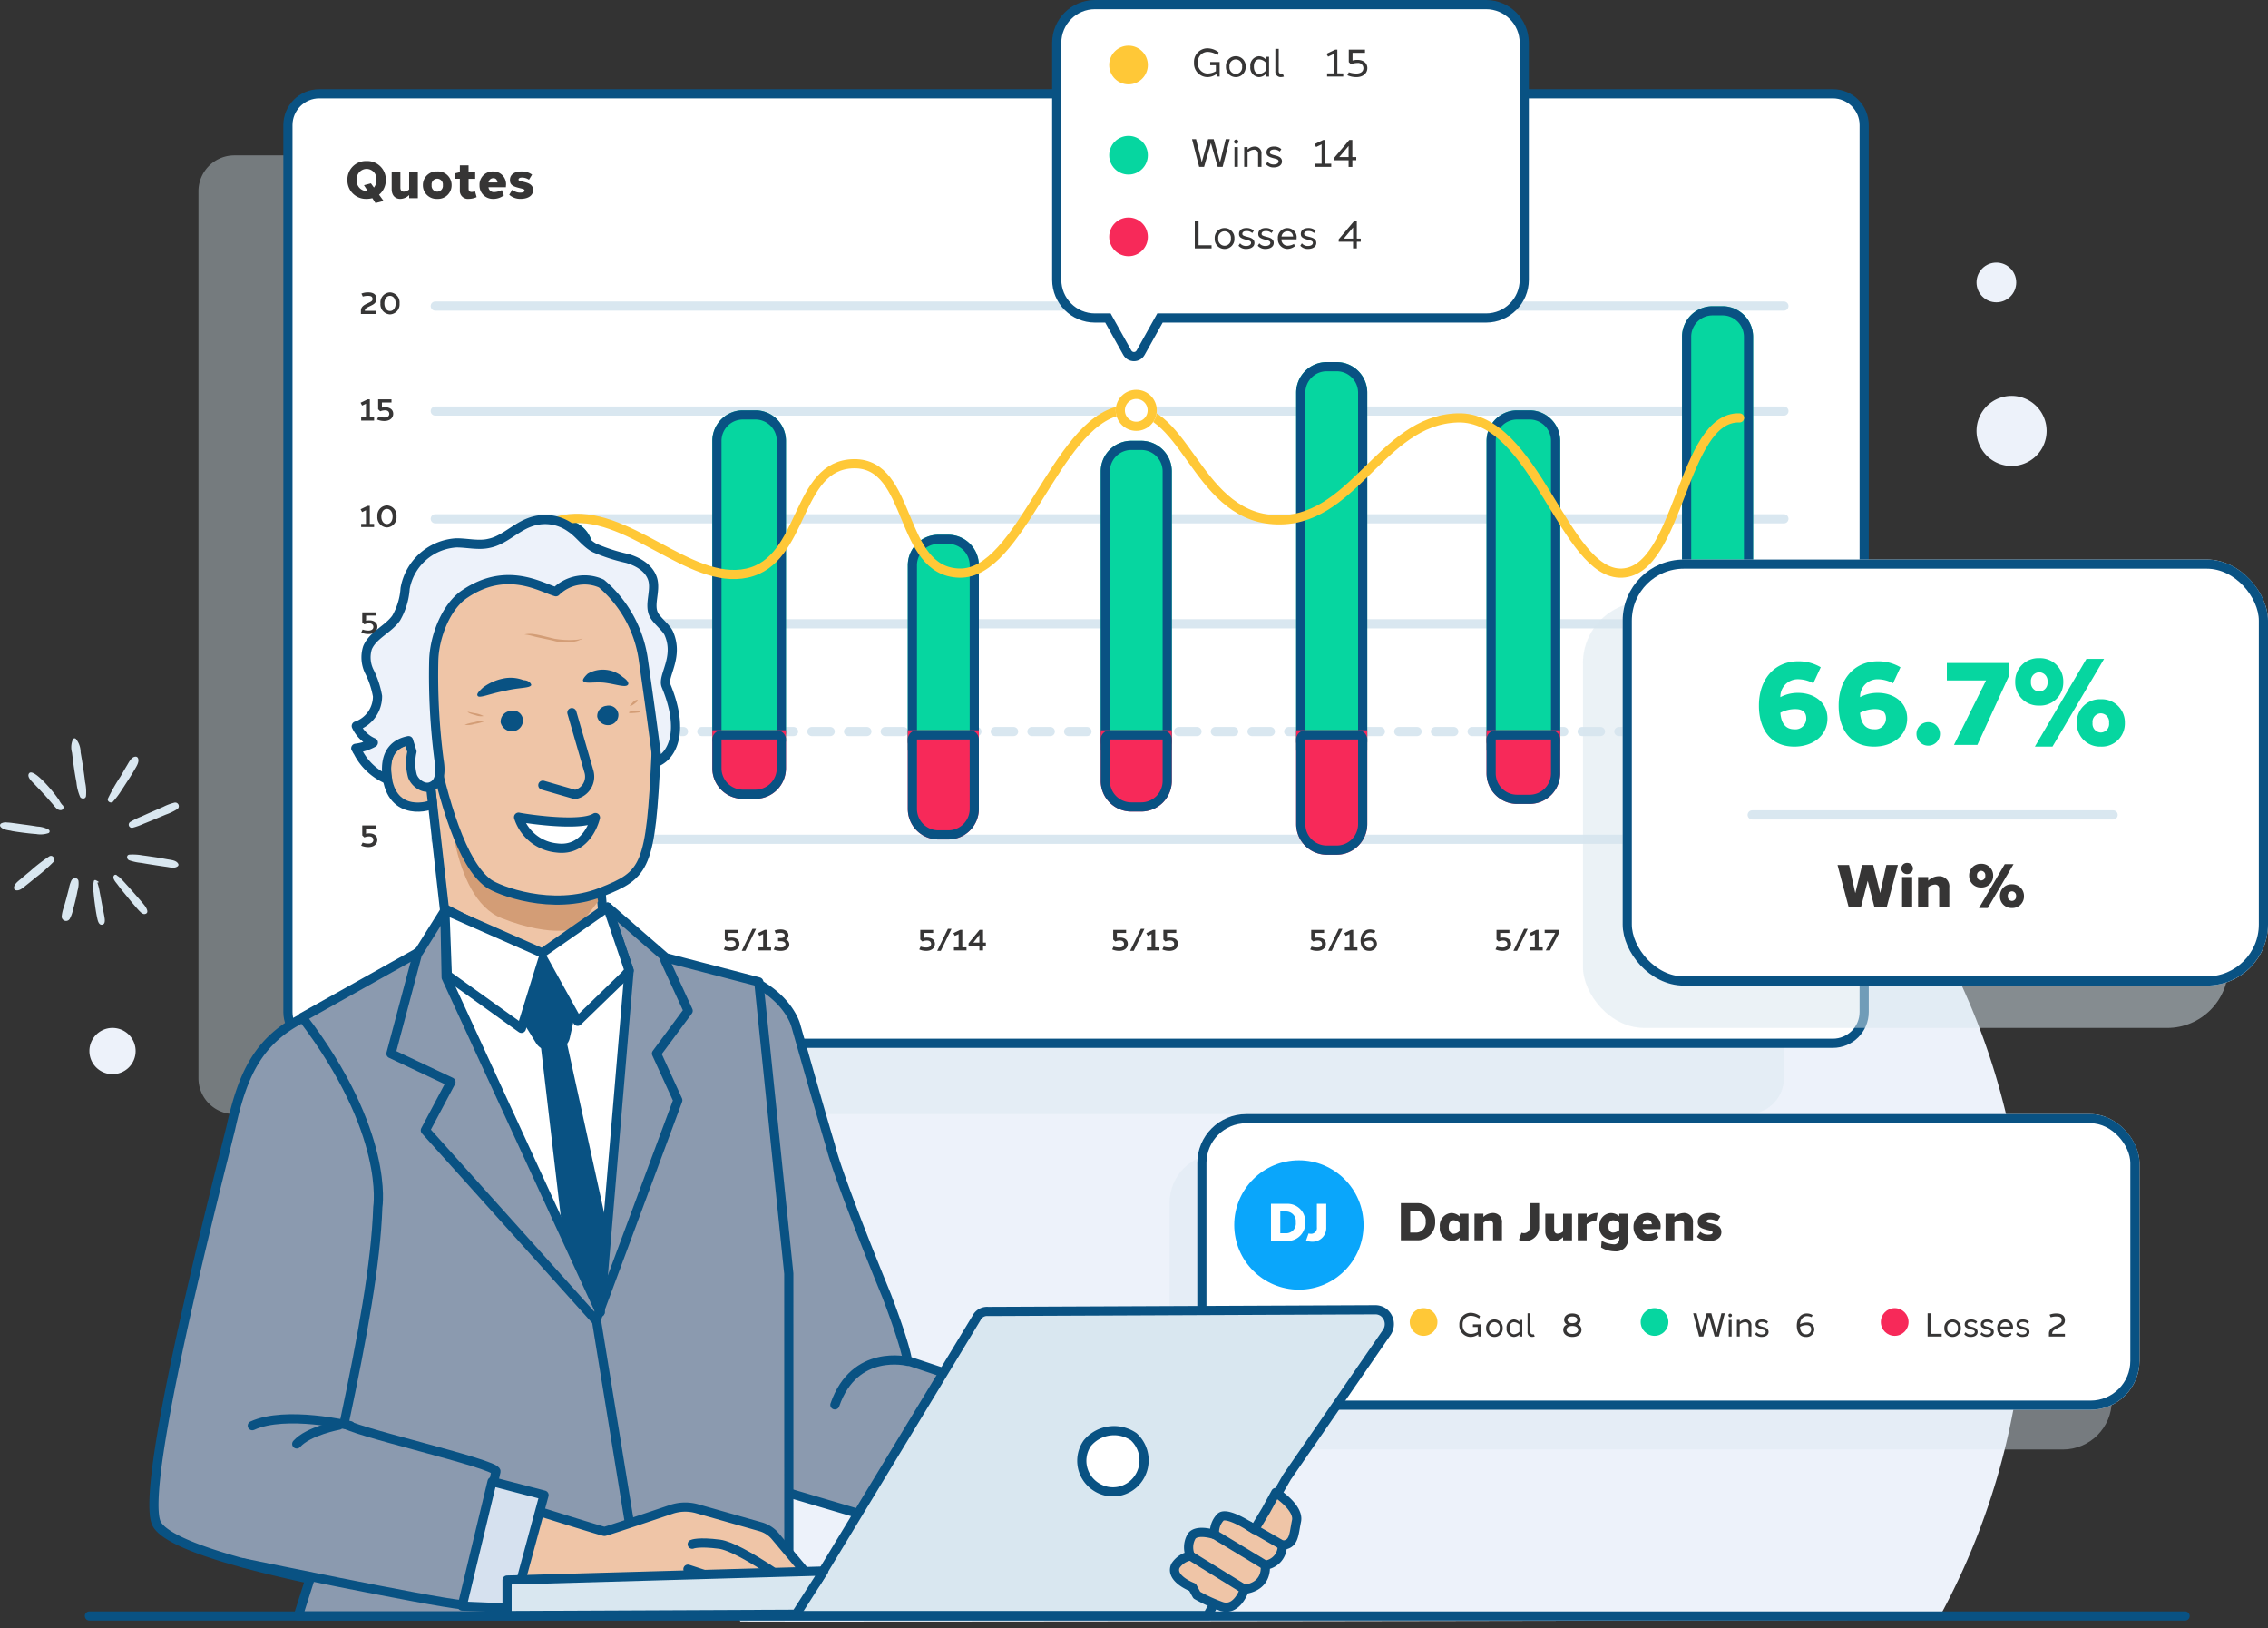
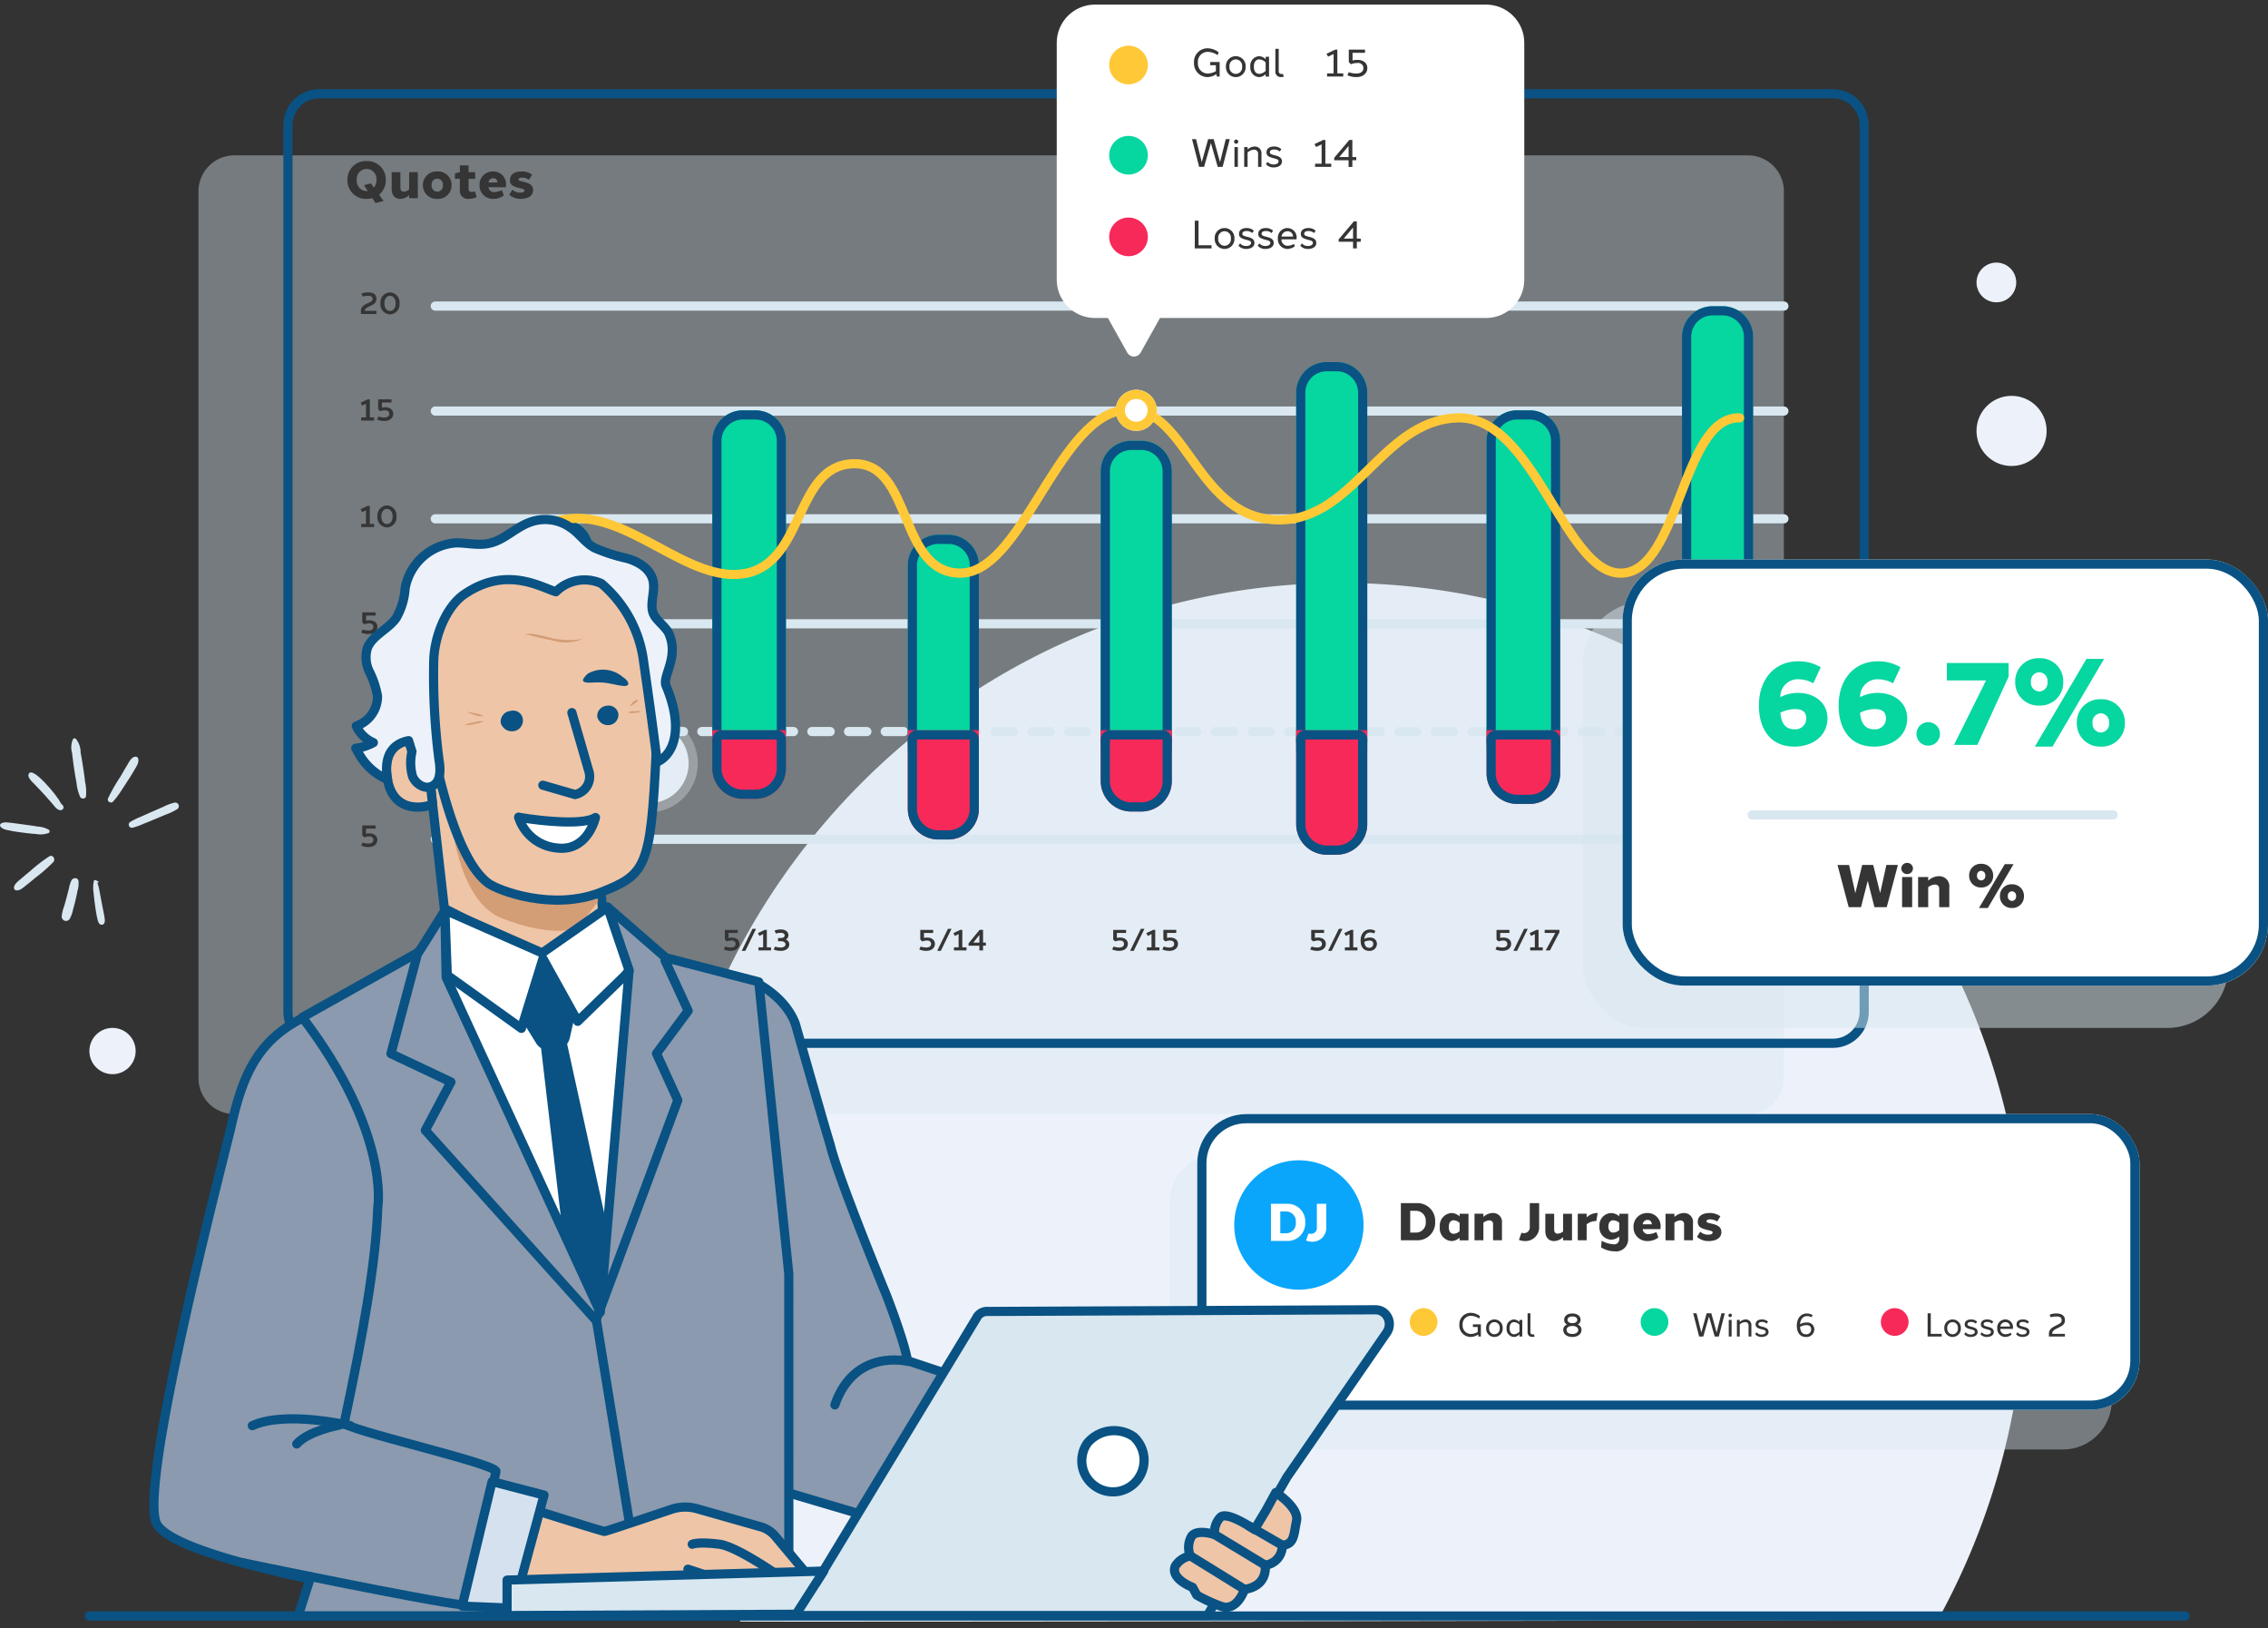
<svg xmlns="http://www.w3.org/2000/svg" width="370.98" height="266.264" viewBox="0 0 370.98 266.264">
  <rect x="0" y="0" width="370.98" height="266.264" fill="#333333" stroke="none" />
  <defs>
    <linearGradient id="linear-gradient" x1="0.5" x2="0.5" y2="1" gradientUnits="objectBoundingBox">
      <stop offset="0" stop-color="#f72959" />
      <stop offset="1" stop-color="#f72959" />
    </linearGradient>
  </defs>
  <g id="Analytics_" data-name="Analytics " transform="translate(-1537.119 -156.638)">
    <g id="Group_6239" data-name="Group 6239" transform="translate(1537.119 156.638)">
      <g id="Group_6238" data-name="Group 6238" transform="translate(0 0)">
        <path id="Path_11453" data-name="Path 11453" d="M176.33,106.34c61.8,0,111.889,50.967,111.889,113.816A114.9,114.9,0,0,1,273.966,275.8c-2.19.238-195.912.451-195.936.361a121.266,121.266,0,0,1-13.58-56.01c0-62.849,50.1-113.816,111.889-113.816" transform="translate(43.069 -11.008)" fill="#edf2fa" />
        <g id="Group_5825" data-name="Group 5825" transform="translate(0 120.733)">
          <path id="Path_11457" data-name="Path 11457" d="M417.519,58.332a5.279,5.279,0,0,0-.418,1.353l-.394,1.509c-.131.476-.262.951-.4,1.427a6.168,6.168,0,0,0-.385,1.624.714.714,0,0,0,.705.722.7.7,0,0,0,.6-.32,5.129,5.129,0,0,0,.541-1.484c.148-.525.287-1.058.41-1.583.123-.508.238-1.017.328-1.525a4.122,4.122,0,0,0,.164-1.64c-.156-.656-.959-.492-1.156-.066" transform="translate(-405.832 -35.106)" fill="#d9e7f0" />
          <path id="Path_11458" data-name="Path 11458" d="M422.693,58.415a.233.233,0,0,0-.328,0,.17.17,0,0,0-.049.082,5.3,5.3,0,0,0-.041,1.935c.049.623.123,1.246.213,1.878.09.681.189,1.361.328,2.042.1.418.221,1.386.845,1.3s.435-.992.361-1.419c-.115-.648-.254-1.3-.377-1.944s-.238-1.3-.369-1.944a8.847,8.847,0,0,0-.394-1.591.208.208,0,0,1,.1.016c.115.016.131-.164.033-.2l-.312-.164Z" transform="translate(-406.963 -35.173)" fill="#d9e7f0" />
-           <path id="Path_11459" data-name="Path 11459" d="M430.537,63.259c.221.23.525.525.869.451.771-.164.189-1.066-.082-1.419-.459-.582-.96-1.14-1.452-1.706s-.984-1.123-1.484-1.673c-.254-.279-.5-.558-.763-.82-.148-.156-.3-.3-.459-.443-.074-.066-.238-.148-.328-.23a.372.372,0,0,0-.172-.123.309.309,0,0,0-.287.066c-.443.451.271,1.173.533,1.525.451.623.951,1.222,1.435,1.812s.943,1.156,1.435,1.722c.246.287.484.574.738.828" transform="translate(-407.688 -34.982)" fill="#d9e7f0" />
-           <path id="Path_11460" data-name="Path 11460" d="M437.286,55.145a.312.312,0,0,0,.057-.353c-.3-.6-1.205-.648-1.78-.754-.681-.123-1.353-.254-2.042-.353s-1.353-.205-2.026-.287a8.757,8.757,0,0,0-2.173-.123c-.517.082-.41.746-.033.918a8.738,8.738,0,0,0,1.993.435q1.058.185,2.116.344c.705.115,1.353.205,2.026.3.574.082,1.386.312,1.862-.131" transform="translate(-408.18 -34.257)" fill="#d9e7f0" />
          <path id="Path_11461" data-name="Path 11461" d="M429.579,46.047a.517.517,0,0,0-.221.7.53.53,0,0,0,.541.271,10.834,10.834,0,0,0,1.812-.648q.935-.369,1.87-.763l1.788-.746A9.177,9.177,0,0,0,437.181,44a.582.582,0,0,0,.148-.918.568.568,0,0,0-.558-.172,8.546,8.546,0,0,0-1.821.681L433.1,44.4c-.59.254-1.181.525-1.763.787a11.815,11.815,0,0,0-1.771.869" transform="translate(-408.239 -32.392)" fill="#d9e7f0" />
          <path id="Path_11462" data-name="Path 11462" d="M425.981,41.079a12.288,12.288,0,0,0,1.32-1.739c.377-.566.738-1.14,1.115-1.714s.738-1.148,1.074-1.739c.312-.533.845-1.3.558-1.927a.43.43,0,0,0-.467-.213c-.607.066-1.017.927-1.3,1.394-.369.607-.722,1.23-1.074,1.837a28.453,28.453,0,0,0-2.058,3.608c-.2.476.484.861.828.517" transform="translate(-407.487 -30.744)" fill="#d9e7f0" />
          <path id="Path_11463" data-name="Path 11463" d="M420.242,39.586a7.672,7.672,0,0,0-.148-2.37c-.09-.828-.213-1.648-.336-2.468s-.254-1.583-.394-2.378a3.477,3.477,0,0,0-.771-2.19.3.3,0,0,0-.435,0c-.016.016-.025.033-.041.049a3.242,3.242,0,0,0-.156,2.222c.1.828.2,1.648.32,2.46s.246,1.583.4,2.37a7.857,7.857,0,0,0,.607,2.395c.205.353.853.369.943-.09" transform="translate(-406.177 -30.088)" fill="#d9e7f0" />
          <path id="Path_11464" data-name="Path 11464" d="M411.782,40.4c.476.533.951,1.066,1.419,1.607.369.418.845,1.181,1.493,1.033a.464.464,0,0,0,.32-.574.444.444,0,0,0-.18-.254,3.7,3.7,0,0,1-.533-.8c-.2-.287-.41-.574-.623-.861-.418-.549-.869-1.074-1.337-1.591-.328-.361-2.624-2.919-3.026-1.771-.2.574.664,1.3,1,1.657.492.525.984,1.033,1.468,1.566" transform="translate(-404.638 -31.312)" fill="#d9e7f0" />
          <path id="Path_11465" data-name="Path 11465" d="M405.481,48.245c.672.123,1.345.213,2.026.3s1.345.164,2.017.205a4.021,4.021,0,0,0,2.042-.156.313.313,0,0,0,.123-.435.35.35,0,0,0-.107-.115,4.19,4.19,0,0,0-1.853-.517c-.672-.115-1.353-.213-2.017-.3s-1.345-.189-2.009-.271a8.858,8.858,0,0,0-.927-.09,1.581,1.581,0,0,0-.968.156.361.361,0,0,0-.139.484c.369.533,1.214.615,1.812.722" transform="translate(-403.618 -33.105)" fill="#d9e7f0" />
          <path id="Path_11466" data-name="Path 11466" d="M406.8,59.162c.59.082,1.181-.5,1.607-.836.508-.394,1.017-.812,1.517-1.23a26.181,26.181,0,0,0,2.919-2.559c.41-.459-.074-1.287-.672-.927a26.455,26.455,0,0,0-3.149,2.436c-.508.41-1.009.836-1.492,1.246-.435.377-1.1.836-1.124,1.46a.411.411,0,0,0,.377.41" transform="translate(-404.121 -34.304)" fill="#d9e7f0" />
        </g>
        <path id="Path_11559" data-name="Path 11559" d="M477.221,58.91a3.78,3.78,0,1,1-3.78,3.78,3.776,3.776,0,0,1,3.78-3.78" transform="translate(-458.816 109.18)" fill="#edf2fa" />
        <path id="Path_11560" data-name="Path 11560" d="M42.062,119.67a3.912,3.912,0,1,1-3.912,3.912,3.911,3.911,0,0,1,3.912-3.912" transform="translate(37.447 -12.478)" fill="#edf2fa" stroke="#707070" stroke-width="1.5" />
        <path id="Path_11561" data-name="Path 11561" d="M8.266,126.76A7.266,7.266,0,1,1,1,134.026a7.264,7.264,0,0,1,7.266-7.266" transform="translate(97.858 -9.201)" fill="#edf2fa" stroke="#707070" stroke-width="1.5" />
        <path id="Path_11562" data-name="Path 11562" d="M486.512,19.79a5.732,5.732,0,1,1-5.732,5.732,5.733,5.733,0,0,1,5.732-5.732" transform="translate(-157.476 44.943)" fill="#edf2fa" />
        <g id="Ellipse_632" data-name="Ellipse 632" transform="translate(305.676 127.228)" fill="#edf2fa" stroke="#707070" stroke-width="1.5">
          <ellipse cx="4.639" cy="4.175" rx="4.639" ry="4.175" stroke="none" />
          <ellipse cx="4.639" cy="4.175" rx="3.889" ry="3.425" fill="none" />
        </g>
        <g id="Ellipse_639" data-name="Ellipse 639" transform="translate(318.665 118.877)" fill="#edf2fa" stroke="#707070" stroke-width="1.5">
          <ellipse cx="2.32" cy="1.856" rx="2.32" ry="1.856" stroke="none" />
          <ellipse cx="2.32" cy="1.856" rx="1.57" ry="1.106" fill="none" />
        </g>
        <circle id="Ellipse_638" data-name="Ellipse 638" cx="3.247" cy="3.247" r="3.247" transform="translate(323.304 42.94)" fill="#edf2fa" />
        <g id="Group_5915" data-name="Group 5915" transform="translate(32.465 0)">
          <path id="Path_12640" data-name="Path 12640" d="M5.873,0H253.455a5.873,5.873,0,0,1,5.873,5.873V150.9a5.873,5.873,0,0,1-5.873,5.873H5.873A5.873,5.873,0,0,1,0,150.9V5.873A5.873,5.873,0,0,1,5.873,0Z" transform="translate(0 25.408)" fill="#d9e7ef" opacity="0.403" />
          <g id="Path_11940" data-name="Path 11940" transform="translate(13.882 14.582)" fill="#fff">
-             <path d="M 253.455 156.022 L 5.873 156.022 C 3.048 156.022 0.75 153.724 0.75 150.899 L 0.75 5.873 C 0.75 3.048 3.048 0.75 5.873 0.75 L 253.455 0.75 C 256.28 0.75 258.579 3.048 258.579 5.873 L 258.579 150.899 C 258.579 153.724 256.28 156.022 253.455 156.022 Z" stroke="none" />
            <path d="M 5.873 1.5 C 3.462 1.5 1.5 3.462 1.5 5.873 L 1.5 150.899 C 1.5 153.31 3.462 155.272 5.873 155.272 L 253.455 155.272 C 255.867 155.272 257.829 153.31 257.829 150.899 L 257.829 5.873 C 257.829 3.462 255.867 1.5 253.455 1.5 L 5.873 1.5 M 5.873 -1.52587890625e-05 L 253.455 -1.52587890625e-05 C 256.699 -1.52587890625e-05 259.329 2.63 259.329 5.873 L 259.329 150.899 C 259.329 154.142 256.699 156.772 253.455 156.772 L 5.873 156.772 C 2.63 156.772 0 154.142 0 150.899 L 0 5.873 C 0 2.63 2.63 -1.52587890625e-05 5.873 -1.52587890625e-05 Z" stroke="none" fill="#095283" />
          </g>
          <g id="Group_5907" data-name="Group 5907" transform="translate(38.731 50.048)">
            <path id="Path_11772" data-name="Path 11772" d="M220.6,0H0" transform="translate(0)" fill="none" stroke="#d9e7f0" stroke-linecap="round" stroke-width="1.5" />
            <path id="Path_11776" data-name="Path 11776" d="M220.6,0H0" transform="translate(0 87.196)" fill="none" stroke="#d9e7f0" stroke-linecap="round" stroke-width="1.5" />
            <path id="Path_11775" data-name="Path 11775" d="M220.6,0H0" transform="translate(0 34.788)" fill="none" stroke="#d9e7f0" stroke-linecap="round" stroke-width="1.5" />
            <path id="Path_11773" data-name="Path 11773" d="M220.6,0H0" transform="translate(0 17.168)" fill="none" stroke="#d9e7f0" stroke-linecap="round" stroke-width="1.5" />
            <path id="Path_11774" data-name="Path 11774" d="M220.6,0H0" transform="translate(0 51.956)" fill="none" stroke="#d9e7f0" stroke-linecap="round" stroke-width="1.5" />
            <path id="Path_11938" data-name="Path 11938" d="M220.6,0H0" transform="translate(0 69.576)" fill="none" stroke="#d9e7f0" stroke-linecap="round" stroke-width="1.5" stroke-dasharray="3" />
          </g>
          <path id="Path_11949" data-name="Path 11949" d="M7.5-11.187A3.012,3.012,0,0,0,4.359-14.28,3.011,3.011,0,0,0,1.22-11.187,3.019,3.019,0,0,0,4.359-8.094a3.538,3.538,0,0,0,.935-.121l.521.806,1.32-.35L6.4-8.778a3.057,3.057,0,0,0,1.1-2.41ZM4.359-9.379A1.644,1.644,0,0,1,2.75-11.187,1.641,1.641,0,0,1,4.361-13a1.641,1.641,0,0,1,1.607,1.808,1.961,1.961,0,0,1-.406,1.251l-.5-.691-1.135.3.609.943A1.73,1.73,0,0,1,4.359-9.379Zm8.38-3.082H11.315v2.828a1.412,1.412,0,0,1-.876.359c-.328,0-.556-.208-.556-.648v-2.539H8.46v2.77c0,1.1.644,1.6,1.406,1.6a2.133,2.133,0,0,0,1.45-.629v.511h1.423Zm3.174-.119a2.216,2.216,0,0,0-2.348,2.243,2.225,2.225,0,0,0,2.348,2.243,2.22,2.22,0,0,0,2.348-2.243A2.22,2.22,0,0,0,15.913-12.581Zm0,1.183a.936.936,0,0,1,.918,1.061.936.936,0,0,1-.918,1.061.942.942,0,0,1-.918-1.061.933.933,0,0,1,.918-1.061Zm6.178,2.07a2.037,2.037,0,0,1-.551.1c-.309,0-.5-.143-.5-.535v-1.615H22.12v-1.081H21.035V-13.58H19.612v1.118H19.6l-.79.195v.886h.8v1.855a1.321,1.321,0,0,0,1.473,1.432,3.22,3.22,0,0,0,1.273-.288Zm2.945-3.252a2.152,2.152,0,0,0-2.21,2.243,2.174,2.174,0,0,0,2.244,2.243,2.835,2.835,0,0,0,1.736-.57l-.324-.871a3.148,3.148,0,0,1-1.251.332.88.88,0,0,1-.93-.736c0-.019-.009-.039-.012-.06h2.853q.006-.1.007-.2A2.082,2.082,0,0,0,25.036-12.581Zm.031,1.1c.461,0,.646.273.7.7H24.3A.776.776,0,0,1,25.067-11.478Zm4.611-1.1c-.942,0-1.872.366-1.872,1.418,0,.863.616,1.064,1.682,1.327.491.123.7.165.7.368s-.2.349-.671.349A1.836,1.836,0,0,1,28.2-9.6l-.511.828a2.68,2.68,0,0,0,1.907.674c.892,0,1.984-.346,1.994-1.425.011-1.008-.941-1.218-1.714-1.4-.567-.133-.693-.192-.667-.353.032-.215.264-.3.533-.3a2.032,2.032,0,0,1,1.177.351l.508-.835A2.825,2.825,0,0,0,29.678-12.581Z" transform="translate(23.143 40.616)" fill="#363535" />
          <path id="Path_11953" data-name="Path 11953" d="M3.017-5.308H1.126c.007-.35.256-.494.724-.718.646-.31,1.166-.515,1.166-1.247,0-.828-.649-1.055-1.358-1.055a2.9,2.9,0,0,0-1.095.2l.227.484a2.922,2.922,0,0,1,.834-.118c.5,0,.754.115.754.512,0,.311-.128.391-.784.7-.56.261-1.1.531-1.112,1.207v.552H3.017Zm2.222-3.02a1.639,1.639,0,0,0-1.564,1.8,1.647,1.647,0,0,0,1.564,1.8A1.643,1.643,0,0,0,6.8-6.523,1.643,1.643,0,0,0,5.239-8.328Zm0,.568c.54,0,.925.494.925,1.237s-.385,1.237-.922,1.237-.922-.495-.922-1.237S4.7-7.764,5.235-7.76Zm-3.3,19.872V9.163H1.58l-1.153.55.25.468.632-.3v2.233H.521v.518H2.638v-.518ZM5.48,9.681V9.163H3.3l0,1.626.339.329a2.117,2.117,0,0,1,.8-.162c.429,0,.678.231.678.586s-.294.592-.786.592a2.818,2.818,0,0,1-.973-.167l-.239.494a3,3,0,0,0,1.2.24c.85,0,1.443-.465,1.443-1.183.005-.639-.529-1.06-1.292-1.06a2.16,2.16,0,0,0-.553.06V9.681ZM1.932,29.531V26.582H1.58l-1.153.55.25.468.632-.3v2.233H.521v.518H2.638v-.518Zm2.807-3.02a1.639,1.639,0,0,0-1.564,1.8,1.647,1.647,0,0,0,1.564,1.8,1.643,1.643,0,0,0,1.564-1.8A1.643,1.643,0,0,0,4.739,26.511Zm0,.568c.54,0,.925.494.925,1.237s-.385,1.237-.922,1.237-.922-.495-.922-1.237S4.205,27.074,4.736,27.079ZM2.88,44.519V44H.7l0,1.626.339.329a2.117,2.117,0,0,1,.8-.162c.429,0,.678.231.678.586s-.294.592-.786.592a2.818,2.818,0,0,1-.973-.167L.529,47.3a3,3,0,0,0,1.2.24c.85,0,1.443-.465,1.443-1.183.005-.639-.529-1.06-1.292-1.06a2.159,2.159,0,0,0-.553.06v-.837ZM2.139,61.35a1.823,1.823,0,0,0,0,3.609,1.823,1.823,0,0,0,0-3.609Zm0,.568c.54,0,.925.494.925,1.237s-.385,1.237-.922,1.237-.922-.495-.922-1.237S1.605,61.913,2.136,61.917ZM2.88,79.358V78.84H.7l0,1.626.339.329a2.117,2.117,0,0,1,.8-.162c.429,0,.678.231.678.586s-.294.592-.786.592a2.819,2.819,0,0,1-.973-.167l-.239.494a3,3,0,0,0,1.2.24c.85,0,1.443-.465,1.443-1.183.005-.639-.529-1.06-1.292-1.06a2.16,2.16,0,0,0-.553.06v-.837Z" transform="translate(26.09 56.139)" fill="#363535" />
          <path id="Path_11954" data-name="Path 11954" d="M2.263-5.907V-6.3H.631v1.22l.254.247a1.588,1.588,0,0,1,.6-.122c.321,0,.508.173.508.44s-.221.444-.589.444a2.114,2.114,0,0,1-.729-.125L.5-3.823a2.251,2.251,0,0,0,.9.18c.637,0,1.082-.349,1.082-.887,0-.479-.4-.8-.969-.8A1.62,1.62,0,0,0,1.1-5.28v-.628Zm.962,2.265L4.583-6.426H4.127L2.77-3.642ZM5.95-4.084V-6.3H5.686l-.865.413.188.351.474-.226v1.675H4.891V-3.7H6.479v-.388Zm2.4-.995a.592.592,0,0,0,.332-.535c0-.443-.4-.735-.969-.735a2.114,2.114,0,0,0-.795.146l.174.373a2,2,0,0,1,.616-.093c.317,0,.491.136.491.329s-.175.327-.491.327H7.368v.407h.357c.367,0,.582.161.582.394s-.218.4-.582.4a2.323,2.323,0,0,1-.736-.115l-.179.374a2.407,2.407,0,0,0,.9.166c.628,0,1.076-.32,1.076-.812a.664.664,0,0,0-.44-.625Z" transform="translate(53.453 163.881)" fill="#363535" stroke="#707070" stroke-width="1.5" />
          <path id="Path_11955" data-name="Path 11955" d="M2.779-5.756v-.5H.669l0,1.577L1-4.362a2.053,2.053,0,0,1,.78-.157c.415,0,.657.224.657.569s-.285.574-.762.574a2.733,2.733,0,0,1-.943-.162L.5-3.06a2.91,2.91,0,0,0,1.162.233c.824,0,1.4-.451,1.4-1.147C3.066-4.593,2.548-5,1.809-5a2.094,2.094,0,0,0-.537.058v-.811ZM4.024-2.827l1.754-3.6H5.189l-1.755,3.6ZM7.545-3.4V-6.258H7.2l-1.118.533.243.453.613-.292V-3.4H6.177v.5H8.23v-.5Zm3.1-1.286a.765.765,0,0,0,.43-.692c.005-.572-.513-.95-1.252-.95A2.733,2.733,0,0,0,8.8-6.138l.225.482a2.583,2.583,0,0,1,.8-.121c.41,0,.635.176.635.425s-.226.423-.635.423H9.378V-4.4h.462c.475,0,.753.208.753.509s-.282.515-.753.515a3,3,0,0,1-.951-.148l-.232.483a3.112,3.112,0,0,0,1.17.215c.811,0,1.391-.413,1.391-1.05a.858.858,0,0,0-.569-.808Z" transform="translate(85.425 158.314)" fill="#363535" />
          <path id="Path_11956" data-name="Path 11956" d="M2.78-5.756v-.5H.669l0,1.577L1-4.362a2.053,2.053,0,0,1,.78-.157c.415,0,.657.224.657.569s-.285.574-.762.574a2.733,2.733,0,0,1-.943-.162L.5-3.06a2.91,2.91,0,0,0,1.162.233c.824,0,1.4-.451,1.4-1.147C3.066-4.593,2.548-5,1.809-5a2.094,2.094,0,0,0-.537.058v-.811ZM4.024-2.827l1.754-3.6H5.189l-1.755,3.6ZM7.545-3.4V-6.258H7.2l-1.118.533.243.453.613-.292V-3.4H6.177v.5H8.23v-.5Zm3.394-.775V-6.258h-.572l-1.8,2.2v.384h1.769V-2.9h.6v-.775H11.4v-.5Zm-1.593,0,.991-1.258v1.258Z" transform="translate(117.397 158.314)" fill="#363535" />
          <path id="Path_11957" data-name="Path 11957" d="M2.78-5.756v-.5H.669l0,1.577L1-4.362a2.053,2.053,0,0,1,.78-.157c.415,0,.657.224.657.569s-.285.574-.762.574a2.733,2.733,0,0,1-.943-.162L.5-3.06a2.91,2.91,0,0,0,1.162.233c.824,0,1.4-.451,1.4-1.147C3.066-4.593,2.548-5,1.809-5a2.094,2.094,0,0,0-.537.058v-.811ZM4.024-2.827l1.754-3.6H5.189l-1.755,3.6ZM7.545-3.4V-6.258H7.2l-1.118.533.243.453.613-.292V-3.4H6.177v.5H8.23v-.5Zm3.44-2.357v-.5H8.875l0,1.577.328.319a2.053,2.053,0,0,1,.78-.157c.415,0,.657.224.657.569s-.285.574-.762.574a2.733,2.733,0,0,1-.943-.162l-.231.479a2.91,2.91,0,0,0,1.162.233c.824,0,1.4-.451,1.4-1.147C11.272-4.593,10.754-5,10.015-5a2.094,2.094,0,0,0-.537.058v-.811Z" transform="translate(148.954 158.314)" fill="#363535" />
          <path id="Path_11958" data-name="Path 11958" d="M2.779-5.756v-.5H.669l0,1.577L1-4.362a2.053,2.053,0,0,1,.78-.157c.415,0,.657.224.657.569s-.285.574-.762.574a2.732,2.732,0,0,1-.943-.162L.5-3.06a2.91,2.91,0,0,0,1.162.233c.824,0,1.4-.451,1.4-1.147C3.066-4.593,2.548-5,1.809-5a2.094,2.094,0,0,0-.537.058v-.811ZM4.024-2.827l1.754-3.6H5.189l-1.755,3.6ZM7.545-3.4V-6.258H7.2l-1.118.533.243.453.613-.292V-3.4H6.177v.5H8.229v-.5Zm2.733-2.928c-.919,0-1.531.737-1.528,1.821,0,.878.4,1.678,1.378,1.679a1.175,1.175,0,0,0,1.294-1.136A1.05,1.05,0,0,0,10.252-5a1.844,1.844,0,0,0-.891.222c.047-.62.412-1.045.934-1.045a1.5,1.5,0,0,1,.67.155l.195-.418A1.627,1.627,0,0,0,10.278-6.327Zm-.054,1.818c.38,0,.594.181.594.537a.617.617,0,0,1-.677.643c-.49,0-.734-.36-.778-.967a1.794,1.794,0,0,1,.862-.214Z" transform="translate(181.342 158.314)" fill="#363535" />
          <path id="Path_11959" data-name="Path 11959" d="M2.78-5.756v-.5H.669l0,1.577L1-4.362a2.053,2.053,0,0,1,.78-.157c.415,0,.657.224.657.569s-.285.574-.762.574a2.733,2.733,0,0,1-.943-.162L.5-3.06a2.91,2.91,0,0,0,1.162.233c.824,0,1.4-.451,1.4-1.147C3.066-4.593,2.548-5,1.809-5a2.094,2.094,0,0,0-.537.058v-.811ZM4.024-2.827l1.754-3.6H5.189l-1.755,3.6ZM7.545-3.4V-6.258H7.2l-1.118.533.243.453.613-.292V-3.4H6.177v.5H8.23v-.5ZM10.96-6.258H8.549v.5H10.28L8.718-2.9h.691L10.96-5.864Z" transform="translate(211.653 158.314)" fill="#363535" />
          <path id="Path_11960" data-name="Path 11960" d="M2.263-5.907V-6.3H.631v1.22l.254.247a1.588,1.588,0,0,1,.6-.122c.321,0,.508.173.508.44s-.221.444-.589.444a2.114,2.114,0,0,1-.729-.125L.5-3.823a2.251,2.251,0,0,0,.9.18c.637,0,1.082-.349,1.082-.887,0-.479-.4-.8-.969-.8A1.62,1.62,0,0,0,1.1-5.28v-.628Zm.962,2.265L4.583-6.426H4.127L2.77-3.642ZM5.95-4.084V-6.3H5.686l-.865.413.188.351.474-.226v1.675H4.891V-3.7H6.479v-.388Zm2.639-.994a.561.561,0,0,0,.339-.536c0-.443-.4-.735-.969-.735s-.969.292-.969.735a.561.561,0,0,0,.339.537.631.631,0,0,0-.447.623c0,.492.449.812,1.077.812s1.077-.32,1.077-.812a.625.625,0,0,0-.447-.624Zm-.63-.849c.314,0,.486.136.486.33s-.173.328-.486.328S7.472-5.4,7.472-5.6,7.648-5.927,7.959-5.927Zm0,1.86c-.371,0-.593-.167-.593-.407s.223-.407.593-.407.593.166.593.4-.222.409-.593.409Z" transform="translate(244.456 158.314)" fill="#363535" stroke="#707070" stroke-width="1.5" />
          <g id="Rectangle_2209" data-name="Rectangle 2209" transform="translate(52.91 84.953)" fill="#06d6a0" stroke="#095283" stroke-linecap="round" stroke-width="1.5">
            <path d="M5,0H6.626a5,5,0,0,1,5,5V34.464a0,0,0,0,1,0,0H0a0,0,0,0,1,0,0V5A5,5,0,0,1,5,0Z" stroke="none" />
            <path d="M5,.75H6.626A4.25,4.25,0,0,1,10.876,5V32.964a.75.75,0,0,1-.75.75H1.5a.75.75,0,0,1-.75-.75V5A4.25,4.25,0,0,1,5,.75Z" fill="none" />
          </g>
          <g id="Rectangle_2299" data-name="Rectangle 2299" transform="translate(84.052 67.098)" fill="#06d6a0" stroke="#095283" stroke-linecap="round" stroke-linejoin="round" stroke-width="1.5">
            <path d="M5,0H7.041a5,5,0,0,1,5,5V54.174a0,0,0,0,1,0,0H0a0,0,0,0,1,0,0V5A5,5,0,0,1,5,0Z" stroke="none" />
            <path d="M5,.75H7.041A4.25,4.25,0,0,1,11.291,5V52.674a.75.75,0,0,1-.75.75H1.5a.75.75,0,0,1-.75-.75V5A4.25,4.25,0,0,1,5,.75Z" fill="none" />
          </g>
          <g id="Rectangle_2301" data-name="Rectangle 2301" transform="translate(116.024 87.444)" fill="#06d6a0" stroke="#095283" stroke-linecap="round" stroke-linejoin="round" stroke-width="1.5">
            <path d="M5,0H6.626a5,5,0,0,1,5,5V35.294a0,0,0,0,1,0,0H0a0,0,0,0,1,0,0V5A5,5,0,0,1,5,0Z" stroke="none" />
            <path d="M5,.75H6.626A4.25,4.25,0,0,1,10.876,5V33.794a.75.75,0,0,1-.75.75H1.5a.75.75,0,0,1-.75-.75V5A4.25,4.25,0,0,1,5,.75Z" fill="none" />
          </g>
          <g id="Rectangle_2303" data-name="Rectangle 2303" transform="translate(147.581 72.081)" fill="#06d6a0" stroke="#095283" stroke-linecap="round" stroke-linejoin="round" stroke-width="1.5">
            <path d="M5,0H6.626a5,5,0,0,1,5,5V50.657a0,0,0,0,1,0,0H0a0,0,0,0,1,0,0V5A5,5,0,0,1,5,0Z" stroke="none" />
            <path d="M5,.75H6.626A4.25,4.25,0,0,1,10.876,5V49.157a.75.75,0,0,1-.75.75H1.5a.75.75,0,0,1-.75-.75V5A4.25,4.25,0,0,1,5,.75Z" fill="none" />
          </g>
          <g id="Rectangle_2305" data-name="Rectangle 2305" transform="translate(179.553 59.209)" fill="#06d6a0" stroke="#095283" stroke-linecap="round" stroke-linejoin="round" stroke-width="1.5">
            <path d="M5,0H6.626a5,5,0,0,1,5,5V63.529a0,0,0,0,1,0,0H0a0,0,0,0,1,0,0V5A5,5,0,0,1,5,0Z" stroke="none" />
            <path d="M5,.75H6.626A4.25,4.25,0,0,1,10.876,5V62.029a.75.75,0,0,1-.75.75H1.5a.75.75,0,0,1-.75-.75V5A4.25,4.25,0,0,1,5,.75Z" fill="none" />
          </g>
          <g id="Rectangle_2307" data-name="Rectangle 2307" transform="translate(210.695 67.098)" fill="#06d6a0" stroke="#095283" stroke-linecap="round" stroke-linejoin="round" stroke-width="1.5">
            <path d="M5,0H7.041a5,5,0,0,1,5,5V55.64a0,0,0,0,1,0,0H0a0,0,0,0,1,0,0V5A5,5,0,0,1,5,0Z" stroke="none" />
            <path d="M5,.75H7.041A4.25,4.25,0,0,1,11.291,5V54.14a.75.75,0,0,1-.75.75H1.5a.75.75,0,0,1-.75-.75V5A4.25,4.25,0,0,1,5,.75Z" fill="none" />
          </g>
          <g id="Rectangle_2309" data-name="Rectangle 2309" transform="translate(242.667 50.074)" fill="#06d6a0" stroke="#095283" stroke-linecap="round" stroke-linejoin="round" stroke-width="1.5">
            <path d="M5,0H6.626a5,5,0,0,1,5,5V70.27a0,0,0,0,1,0,0H0a0,0,0,0,1,0,0V5A5,5,0,0,1,5,0Z" stroke="none" />
            <path d="M5,.75H6.626A4.25,4.25,0,0,1,10.876,5V68.77a.75.75,0,0,1-.75.75H1.5a.75.75,0,0,1-.75-.75V5A4.25,4.25,0,0,1,5,.75Z" fill="none" />
          </g>
          <path id="Rectangle_2297" data-name="Rectangle 2297" d="M0,0H11.626a0,0,0,0,1,0,0V24.481a5,5,0,0,1-5,5H5a5,5,0,0,1-5-5V0A0,0,0,0,1,0,0Z" transform="translate(52.91 119.417)" fill="url(#linear-gradient)" />
          <path id="Path_11939" data-name="Path 11939" d="M3222.835-10035.238s7.169-14.967,17.569-16.965,20.552,10.82,30.051,8.743,7.862-17.763,17.493-17.886,7.2,17.615,17.231,17.886,15.76-24.563,26.355-26.573,11.953,16.946,25.013,17.83,17.472-16.268,30.143-16.642,17.5,25.836,26.92,25.385,9.8-25.694,19.2-25.385" transform="translate(-3180.733 10137.177)" fill="none" stroke="#ffc837" stroke-linecap="round" stroke-width="1.5" />
          <g id="Ellipse_624" data-name="Ellipse 624" transform="translate(150.035 63.738)" fill="#fff" stroke="#ffc837" stroke-width="1.5">
            <circle cx="3.36" cy="3.36" r="3.36" stroke="none" />
            <circle cx="3.36" cy="3.36" r="2.61" fill="none" />
          </g>
          <g id="Group_5910" data-name="Group 5910" transform="translate(139.637 0)">
            <g id="Union_22" data-name="Union 22" transform="translate(0 0)" fill="#fff">
              <path d="M 13.379 58.308 C 12.919 58.308 12.511 58.069 12.287 57.668 L 9.334 52.383 L 9.119 51.999 L 8.679 51.999 L 7 51.999 C 3.554 51.999 0.75 49.195 0.75 45.749 L 0.75 7 C 0.75 3.554 3.554 0.75 7 0.75 L 70.976 0.75 C 74.422 0.75 77.226 3.554 77.226 7 L 77.226 45.749 C 77.226 49.195 74.422 51.999 70.976 51.999 L 18.078 51.999 L 17.638 51.999 L 17.423 52.383 L 14.47 57.668 C 14.246 58.069 13.838 58.308 13.379 58.308 Z" stroke="none" />
-               <path d="M 13.379 57.558 C 13.488 57.558 13.691 57.525 13.815 57.302 L 17.197 51.249 L 70.976 51.249 C 74.009 51.249 76.476 48.782 76.476 45.749 L 76.476 7 C 76.476 3.967 74.009 1.5 70.976 1.5 L 7 1.5 C 3.967 1.5 1.5 3.967 1.5 7 L 1.5 45.749 C 1.5 48.782 3.967 51.249 7 51.249 L 9.56 51.249 L 12.942 57.302 C 13.066 57.525 13.269 57.558 13.379 57.558 M 13.379 59.058 C 12.696 59.058 12.014 58.716 11.633 58.034 L 8.679 52.749 L 7 52.749 C 3.134 52.749 2.777099552986328e-06 49.614 2.777099552986328e-06 45.749 L 2.777099552986328e-06 7 C 2.777099552986328e-06 3.134 3.134 -1.864963081743554e-07 7 -1.864963081743554e-07 L 70.976 -1.864963081743554e-07 C 74.842 -1.864963081743554e-07 77.976 3.134 77.976 7 L 77.976 45.749 C 77.976 49.614 74.842 52.749 70.976 52.749 L 18.078 52.749 L 15.125 58.034 C 14.743 58.716 14.061 59.058 13.379 59.058 Z" stroke="none" fill="#095283" />
            </g>
            <g id="Group_5909" data-name="Group 5909" transform="translate(9.328 7.467)">
              <circle id="Ellipse_625" data-name="Ellipse 625" cx="3.162" cy="3.162" r="3.162" transform="translate(0 0)" fill="#ffc837" />
              <circle id="Ellipse_626" data-name="Ellipse 626" cx="3.162" cy="3.162" r="3.162" transform="translate(0 14.754)" fill="#06d6a0" />
              <ellipse id="Ellipse_627" data-name="Ellipse 627" cx="3.162" cy="3.163" rx="3.162" ry="3.163" transform="translate(0 28.104)" fill="#f72959" />
            </g>
            <g id="Group_5908" data-name="Group 5908" transform="translate(22.879 7.896)">
              <path id="Path_11952" data-name="Path 11952" d="M4.926-4.178H3.38v.517h.931v.981a2.823,2.823,0,0,1-1.357.38A1.617,1.617,0,0,1,1.372-4.071,1.607,1.607,0,0,1,2.95-5.842a3,3,0,0,1,1.644.535l.17-.466a3.051,3.051,0,0,0-1.809-.654A2.211,2.211,0,0,0,.733-4.071,2.221,2.221,0,0,0,2.954-1.716a2.548,2.548,0,0,0,1.438-.491l.07.4h.464Zm2.641-.954A1.6,1.6,0,0,0,5.956-3.424,1.611,1.611,0,0,0,7.567-1.716,1.607,1.607,0,0,0,9.178-3.424,1.607,1.607,0,0,0,7.567-5.132Zm0,.523A1.051,1.051,0,0,1,8.6-3.424,1.051,1.051,0,0,1,7.567-2.239,1.058,1.058,0,0,1,6.534-3.424,1.047,1.047,0,0,1,7.567-4.609Zm5.439-.432h-.553v.411a1.545,1.545,0,0,0-1.108-.5,1.536,1.536,0,0,0-1.4,1.709,1.536,1.536,0,0,0,1.4,1.708,1.544,1.544,0,0,0,1.108-.5v.411h.553Zm-1.619,2.8c-.54,0-.863-.465-.863-1.185s.321-1.185.863-1.185a1.561,1.561,0,0,1,1.065.5v1.366A1.564,1.564,0,0,1,11.388-2.239Zm3.205-4.1h-.553v3.66a.869.869,0,0,0,.93.959,1.431,1.431,0,0,0,.465-.083l-.163-.432a1.112,1.112,0,0,1-.182.017c-.264,0-.5-.107-.5-.461Zm9.586,4.012V-6.206h-.348L22.4-5.524l.265.467.9-.429v3.162H22.5v.517h2.643v-.517ZM28.7-5.689v-.517H26.05v2.035l.354.358a2.813,2.813,0,0,1,1.08-.21.844.844,0,0,1,.958.851c0,.518-.428.871-1.135.871a3.711,3.711,0,0,1-1.253-.211l-.232.495a3.64,3.64,0,0,0,1.485.3c1.036,0,1.777-.584,1.777-1.484.006-.8-.655-1.33-1.6-1.33a2.849,2.849,0,0,0-.819.1V-5.689Z" transform="translate(-0.408 6.426)" fill="#363535" />
              <path id="Path_11950" data-name="Path 11950" d="M5.287-1.771,6.454-6.3H5.8L4.861-2.537,3.821-6.3H2.913L1.873-2.537.938-6.3H.28L1.447-1.771h.805l1.115-3.9,1.115,3.9ZM7.5-6.234a.341.341,0,0,0-.341.341.341.341,0,0,0,.341.341.341.341,0,0,0,.341-.341A.341.341,0,0,0,7.5-6.234Zm.277,4.463V-5.006H7.224v3.235ZM10.534-5.1a1.732,1.732,0,0,0-1.167.5v-.409H8.814v3.235h.553V-4.129a1.7,1.7,0,0,1,1.057-.451.627.627,0,0,1,.662.7v2.109h.553V-3.88A1.088,1.088,0,0,0,10.534-5.1Zm3.15,0c-.611,0-1.224.256-1.223.967,0,.528.342.73,1.159.947.462.124.815.18.815.511s-.362.511-.791.512A1.236,1.236,0,0,1,12.636-2.6l-.258.392a1.61,1.61,0,0,0,1.278.525c.635,0,1.341-.282,1.335-.991s-.706-.868-1.216-1c-.6-.156-.766-.24-.765-.48,0-.31.28-.455.689-.455a1.3,1.3,0,0,1,.929.331l.258-.389A1.7,1.7,0,0,0,13.684-5.1Zm8.407,2.809V-6.171h-.348l-1.431.682.265.467.9-.429v3.162H20.409v.517h2.643v-.517Zm4.414-1.087v-2.8h-.493L23.538-3.254v.4h2.353v1.087h.615V-2.858h.641v-.517Zm-2.134,0L25.891-5.19v1.814Z" transform="translate(-0.28 21.161)" fill="#363535" />
              <path id="Path_11951" data-name="Path 11951" d="M3.655-2.288H1.525V-6.3H.91v4.529H3.655ZM5.78-5.1A1.6,1.6,0,0,0,4.169-3.388,1.611,1.611,0,0,0,5.78-1.68,1.607,1.607,0,0,0,7.391-3.388,1.607,1.607,0,0,0,5.78-5.1Zm0,.523A1.051,1.051,0,0,1,6.813-3.388,1.051,1.051,0,0,1,5.78-2.2,1.058,1.058,0,0,1,4.747-3.388,1.047,1.047,0,0,1,5.78-4.574ZM9.365-5.1c-.611,0-1.224.256-1.223.967,0,.528.342.73,1.159.947.462.124.815.18.815.511s-.362.511-.791.512A1.236,1.236,0,0,1,8.316-2.6l-.258.392a1.61,1.61,0,0,0,1.278.525c.635,0,1.341-.282,1.335-.991s-.706-.868-1.216-1c-.6-.156-.766-.24-.765-.48,0-.31.28-.455.689-.455a1.3,1.3,0,0,1,.929.331l.258-.389A1.7,1.7,0,0,0,9.365-5.1Zm3.151,0c-.611,0-1.224.256-1.223.967,0,.528.342.73,1.159.947.462.124.815.18.815.511s-.362.511-.791.512A1.236,1.236,0,0,1,11.467-2.6l-.258.392a1.61,1.61,0,0,0,1.278.525c.635,0,1.341-.282,1.335-.991s-.706-.868-1.216-1c-.6-.156-.766-.24-.765-.48,0-.31.28-.455.689-.455a1.3,1.3,0,0,1,.929.331l.258-.389A1.7,1.7,0,0,0,12.516-5.1Zm3.543,0A1.584,1.584,0,0,0,14.5-3.388,1.591,1.591,0,0,0,16.059-1.68a2.054,2.054,0,0,0,1.219-.442l-.141-.38a2.185,2.185,0,0,1-1.061.3,1,1,0,0,1-.991-.989q0-.031-.006-.062h2.481q0-.069,0-.14a1.506,1.506,0,0,0-1.505-1.7Zm.017.523a.878.878,0,0,1,.909.864H15.1A.968.968,0,0,1,16.076-4.574Zm3.4-.523c-.611,0-1.224.256-1.223.967,0,.528.342.73,1.159.947.462.124.815.18.815.511s-.362.511-.791.512A1.236,1.236,0,0,1,18.429-2.6l-.258.392a1.61,1.61,0,0,0,1.278.525c.635,0,1.341-.282,1.335-.991s-.706-.868-1.216-1c-.6-.156-.766-.24-.765-.48,0-.31.28-.455.689-.455a1.3,1.3,0,0,1,.929.331l.258-.389A1.7,1.7,0,0,0,19.478-5.1Zm7.936,1.722v-2.8H26.92L24.446-3.254v.4H26.8v1.087h.615V-2.858h.641v-.517Zm-2.134,0L26.8-5.19v1.814Z" transform="translate(-0.458 34.494)" fill="#363535" />
            </g>
          </g>
          <g id="Rectangle_2298" data-name="Rectangle 2298" transform="translate(84.052 119.417)" stroke="#095283" stroke-linecap="round" stroke-linejoin="round" stroke-width="1.5" fill="url(#linear-gradient)">
            <path d="M0,0H12.041a0,0,0,0,1,0,0V6.211a5,5,0,0,1-5,5H5a5,5,0,0,1-5-5V0A0,0,0,0,1,0,0Z" stroke="none" />
            <path d="M1.5.75h9.041a.75.75,0,0,1,.75.75V6.211a4.25,4.25,0,0,1-4.25,4.25H5A4.25,4.25,0,0,1,.75,6.211V1.5A.75.75,0,0,1,1.5.75Z" fill="none" />
          </g>
          <g id="Rectangle_2300" data-name="Rectangle 2300" transform="translate(116.024 119.417)" stroke="#095283" stroke-linecap="round" stroke-linejoin="round" stroke-width="1.5" fill="url(#linear-gradient)">
            <path d="M0,0H11.626a0,0,0,0,1,0,0V12.855a5,5,0,0,1-5,5H5a5,5,0,0,1-5-5V0A0,0,0,0,1,0,0Z" stroke="none" />
            <path d="M1.5.75h8.626a.75.75,0,0,1,.75.75V12.855a4.25,4.25,0,0,1-4.25,4.25H5a4.25,4.25,0,0,1-4.25-4.25V1.5A.75.75,0,0,1,1.5.75Z" fill="none" />
          </g>
          <g id="Rectangle_2302" data-name="Rectangle 2302" transform="translate(147.581 119.417)" stroke="#095283" stroke-linecap="round" stroke-linejoin="round" stroke-width="1.5" fill="url(#linear-gradient)">
            <path d="M0,0H11.626a0,0,0,0,1,0,0V8.287a5,5,0,0,1-5,5H5a5,5,0,0,1-5-5V0A0,0,0,0,1,0,0Z" stroke="none" />
            <path d="M1.5.75h8.626a.75.75,0,0,1,.75.75V8.287a4.25,4.25,0,0,1-4.25,4.25H5A4.25,4.25,0,0,1,.75,8.287V1.5A.75.75,0,0,1,1.5.75Z" fill="none" />
          </g>
          <g id="Rectangle_2304" data-name="Rectangle 2304" transform="translate(179.553 119.417)" stroke="#095283" stroke-linecap="round" stroke-linejoin="round" stroke-width="1.5" fill="url(#linear-gradient)">
            <path d="M0,0H11.626a0,0,0,0,1,0,0V15.346a5,5,0,0,1-5,5H5a5,5,0,0,1-5-5V0A0,0,0,0,1,0,0Z" stroke="none" />
            <path d="M1.5.75h8.626a.75.75,0,0,1,.75.75V15.346a4.25,4.25,0,0,1-4.25,4.25H5a4.25,4.25,0,0,1-4.25-4.25V1.5A.75.75,0,0,1,1.5.75Z" fill="none" />
          </g>
          <g id="Rectangle_2306" data-name="Rectangle 2306" transform="translate(210.695 119.417)" stroke="#095283" stroke-linecap="round" stroke-linejoin="round" stroke-width="1.5" fill="url(#linear-gradient)">
            <path d="M0,0H12.041a0,0,0,0,1,0,0V7.041a5,5,0,0,1-5,5H5a5,5,0,0,1-5-5V0A0,0,0,0,1,0,0Z" stroke="none" />
            <path d="M1.5.75h9.041a.75.75,0,0,1,.75.75V7.041a4.25,4.25,0,0,1-4.25,4.25H5A4.25,4.25,0,0,1,.75,7.041V1.5A.75.75,0,0,1,1.5.75Z" fill="none" />
          </g>
          <g id="Rectangle_2308" data-name="Rectangle 2308" transform="translate(242.667 119.417)" stroke="#095283" stroke-linecap="round" stroke-linejoin="round" stroke-width="1.5" fill="url(#linear-gradient)">
            <path d="M0,0H11.626a0,0,0,0,1,0,0V1.644a5,5,0,0,1-5,5H5a5,5,0,0,1-5-5V0A0,0,0,0,1,0,0Z" stroke="none" />
            <path d="M1.5.75h8.626a.75.75,0,0,1,.75.75v.144a4.25,4.25,0,0,1-4.25,4.25H5A4.25,4.25,0,0,1,.75,1.644V1.5A.75.75,0,0,1,1.5.75Z" fill="none" />
          </g>
        </g>
        <g id="Group_5911" data-name="Group 5911" transform="translate(258.927 91.496)">
          <rect id="Rectangle_2381" data-name="Rectangle 2381" width="105.559" height="69.669" rx="10" transform="translate(0 6.926)" fill="rgba(217,231,239,0.5)" />
          <g id="Rectangle_2295" data-name="Rectangle 2295" transform="translate(6.495)" fill="#fff" stroke="#095283" stroke-width="1.5">
            <rect width="105.559" height="69.669" rx="10" stroke="none" />
            <rect x="0.75" y="0.75" width="104.059" height="68.169" rx="9.25" fill="none" />
          </g>
          <path id="Path_11948" data-name="Path 11948" d="M8.34-2.312l1.828-6.9H8.283l-1.019,4.6-1.136-4.6h-1.8L3.2-4.605l-1.019-4.6H.291l1.828,6.9H4.13l1.1-4.31,1.1,4.31Zm3.337-7.238a.936.936,0,0,0-.954.916.936.936,0,0,0,.954.916.936.936,0,0,0,.954-.916A.936.936,0,0,0,11.677-9.549ZM12.5-2.312V-7.238H10.852v4.927Zm4.377-5.064a2.623,2.623,0,0,0-1.758.737v-.6H13.471v4.927h1.651V-5.576a1.917,1.917,0,0,1,1.1-.43.66.66,0,0,1,.7.751v2.944h1.651V-5.524a1.646,1.646,0,0,0-1.688-1.852ZM23.785-9.4A1.882,1.882,0,0,0,21.82-7.466,1.89,1.89,0,0,0,23.785-5.53a1.886,1.886,0,0,0,1.965-1.937A1.886,1.886,0,0,0,23.785-9.4Zm1.083,7.229,4.22-7.173h-1.44l-4.22,7.173ZM23.78-8.252a.7.7,0,0,1,.681.785.7.7,0,0,1-.676.785.7.7,0,0,1-.676-.785A.7.7,0,0,1,23.78-8.252Zm5.042,2.2A1.882,1.882,0,0,0,26.857-4.11a1.89,1.89,0,0,0,1.965,1.937A1.886,1.886,0,0,0,30.788-4.11,1.886,1.886,0,0,0,28.822-6.047ZM28.817-4.9a.7.7,0,0,1,.681.785.7.7,0,0,1-.676.785.7.7,0,0,1-.676-.785.7.7,0,0,1,.671-.785Z" transform="translate(41.349 59.156)" fill="#363535" />
          <path id="Path_11947" data-name="Path 11947" d="M7.741-18.206c-3.859,0-6.425,2.936-6.415,7.261-.009,3.5,1.666,6.691,5.782,6.692,3.071,0,5.425-1.815,5.43-4.6-.006-2.772-2.339-4.19-4.813-4.187a6.1,6.1,0,0,0-2.89.7A2.852,2.852,0,0,1,7.76-15.273a5.232,5.232,0,0,1,2.46.66l1.218-2.619A7.1,7.1,0,0,0,7.741-18.206Zm-.4,7.82c1.105,0,1.727.5,1.727,1.5A1.764,1.764,0,0,1,7.1-7.093c-1.426,0-2.136-1-2.265-2.7a5.4,5.4,0,0,1,2.509-.6Zm13.442-7.82c-3.859,0-6.425,2.936-6.415,7.261-.009,3.5,1.666,6.691,5.782,6.692,3.071,0,5.425-1.815,5.43-4.6-.006-2.772-2.339-4.19-4.813-4.187a6.1,6.1,0,0,0-2.89.7,2.852,2.852,0,0,1,2.925-2.929,5.232,5.232,0,0,1,2.46.66l1.218-2.619A7.1,7.1,0,0,0,20.787-18.206Zm-.4,7.82c1.105,0,1.727.5,1.727,1.5a1.764,1.764,0,0,1-1.972,1.794c-1.426,0-2.136-1-2.265-2.7a5.4,5.4,0,0,1,2.509-.6Zm8.63,2.134A1.92,1.92,0,0,0,27.1-6.331,1.922,1.922,0,0,0,29.02-4.409a1.922,1.922,0,0,0,1.922-1.922A1.922,1.922,0,0,0,29.02-8.253ZM42.167-17.93h-10.1v2.853h6.409L33.234-4.53h3.821L42.167-15.69Zm5.012-.783a3.764,3.764,0,0,0-3.93,3.874,3.781,3.781,0,0,0,3.93,3.873,3.772,3.772,0,0,0,3.931-3.873A3.772,3.772,0,0,0,47.179-18.713ZM49.345-4.254,57.784-18.6H54.9L46.464-4.254ZM47.169-16.41a1.4,1.4,0,0,1,1.361,1.57,1.4,1.4,0,0,1-1.351,1.57,1.407,1.407,0,0,1-1.352-1.57A1.4,1.4,0,0,1,47.169-16.41ZM57.253-12a3.764,3.764,0,0,0-3.931,3.873,3.781,3.781,0,0,0,3.931,3.874,3.772,3.772,0,0,0,3.93-3.874A3.772,3.772,0,0,0,57.253-12Zm-.01,2.3A1.4,1.4,0,0,1,58.6-8.128a1.4,1.4,0,0,1-1.352,1.57A1.407,1.407,0,0,1,55.9-8.128,1.4,1.4,0,0,1,57.243-9.7Z" transform="translate(27.456 34.847)" fill="#06d6a0" />
          <line id="Line_895" data-name="Line 895" x2="59.039" transform="translate(27.683 41.76)" fill="none" stroke="#d9e7f0" stroke-linecap="round" stroke-width="1.5" />
        </g>
        <g id="Group_5913" data-name="Group 5913" transform="translate(191.308 182.18)">
          <rect id="Rectangle_2382" data-name="Rectangle 2382" width="154.119" height="48.351" rx="8" transform="translate(0 6.495)" fill="#d9e7ef" opacity="0.405" />
          <g id="Rectangle_2296" data-name="Rectangle 2296" transform="translate(4.533 0)" fill="#fff" stroke="#095283" stroke-width="1.5">
            <rect width="154.119" height="48.351" rx="8" stroke="none" />
            <rect x="0.75" y="0.75" width="152.619" height="46.851" rx="7.25" fill="none" />
          </g>
          <circle id="Ellipse_625-2" data-name="Ellipse 625" cx="2.266" cy="2.266" r="2.266" transform="translate(39.285 31.73)" fill="#ffc837" />
          <circle id="Ellipse_626-2" data-name="Ellipse 626" cx="2.266" cy="2.266" r="2.266" transform="translate(77.06 31.73)" fill="#06d6a0" />
          <circle id="Ellipse_627-2" data-name="Ellipse 627" cx="2.266" cy="2.266" r="2.266" transform="translate(116.345 31.73)" fill="#f72959" />
          <path id="Path_11943" data-name="Path 11943" d="M4.33-5.255h-1.3v.433h.781V-4a2.367,2.367,0,0,1-1.138.319A1.356,1.356,0,0,1,1.351-5.166,1.348,1.348,0,0,1,2.673-6.65,2.518,2.518,0,0,1,4.051-6.2l.142-.39A2.558,2.558,0,0,0,2.677-7.14,1.854,1.854,0,0,0,.814-5.166,1.862,1.862,0,0,0,2.677-3.191,2.136,2.136,0,0,0,3.882-3.6l.058.336H4.33Zm2.215-.8A1.345,1.345,0,0,0,5.194-4.623,1.351,1.351,0,0,0,6.544-3.191,1.347,1.347,0,0,0,7.9-4.623,1.347,1.347,0,0,0,6.544-6.055Zm0,.438a.881.881,0,0,1,.866.994.881.881,0,0,1-.866.994.887.887,0,0,1-.866-.994.878.878,0,0,1,.866-.994Zm4.56-.362H10.64v.344a1.3,1.3,0,0,0-.929-.42A1.288,1.288,0,0,0,8.539-4.623,1.288,1.288,0,0,0,9.711-3.191a1.294,1.294,0,0,0,.929-.421v.345H11.1ZM9.747-3.629c-.453,0-.723-.39-.723-.994s.269-.994.723-.994a1.309,1.309,0,0,1,.893.421V-4.05a1.311,1.311,0,0,1-.893.421Zm2.687-3.435H11.97V-4a.729.729,0,0,0,.78.8,1.2,1.2,0,0,0,.39-.07L13-3.623a.932.932,0,0,1-.153.014c-.221,0-.416-.09-.416-.387ZM20.15-5.227a.8.8,0,0,0,.488-.766c.005-.626-.549-1.039-1.341-1.039s-1.341.413-1.341,1.039a.8.8,0,0,0,.488.767.9.9,0,0,0-.637.887c0,.7.621,1.148,1.49,1.148s1.49-.452,1.49-1.148a.89.89,0,0,0-.637-.888ZM19.3-6.542c.515,0,.8.226.8.549s-.283.543-.8.543-.8-.221-.8-.543S18.788-6.542,19.3-6.542Zm0,2.861c-.593,0-.952-.269-.952-.658s.354-.651.952-.651.952.263.952.648-.359.662-.952.662Z" transform="translate(46.59 39.635)" fill="#363535" />
          <path id="Path_11944" data-name="Path 11944" d="M4.509-3.2,5.487-7H4.936L4.152-3.846,3.28-7H2.519L1.647-3.846.863-7H.312L1.29-3.2h.675L2.9-6.474,3.834-3.2ZM6.365-6.944a.286.286,0,0,0-.286.286.286.286,0,0,0,.286.286.286.286,0,0,0,.286-.286A.286.286,0,0,0,6.365-6.944ZM6.6-3.2V-5.915H6.133V-3.2ZM8.908-5.991a1.452,1.452,0,0,0-.978.419v-.343H7.466V-3.2H7.93V-5.179a1.422,1.422,0,0,1,.886-.378.526.526,0,0,1,.555.587V-3.2h.464V-4.971A.912.912,0,0,0,8.908-5.991Zm2.641,0c-.512,0-1.026.215-1.025.811,0,.443.287.612.972.794.388.1.684.151.684.429s-.3.428-.663.429A1.037,1.037,0,0,1,10.67-3.9l-.217.329a1.35,1.35,0,0,0,1.071.44c.533,0,1.124-.236,1.119-.831s-.592-.728-1.019-.841c-.5-.131-.642-.2-.641-.4,0-.26.234-.382.578-.382a1.089,1.089,0,0,1,.779.278l.216-.326A1.426,1.426,0,0,0,11.549-5.991Zm7.356-.976c-.985,0-1.64.809-1.637,2,0,.963.425,1.842,1.475,1.842a1.267,1.267,0,0,0,1.385-1.238,1.128,1.128,0,0,0-1.261-1.127,2.182,2.182,0,0,0-1.078.28c.054-.768.491-1.322,1.136-1.322a1.726,1.726,0,0,1,.765.17l.158-.336a1.712,1.712,0,0,0-.943-.268Zm-.037,1.909c.471,0,.744.227.744.685a.778.778,0,0,1-.849.814c-.615,0-.918-.463-.97-1.218a2.172,2.172,0,0,1,1.076-.28Z" transform="translate(85.334 39.571)" fill="#363535" />
          <path id="Path_11945" data-name="Path 11945" d="M3.313-3.636H1.527V-7H1.012v3.8h2.3ZM5.094-5.991A1.345,1.345,0,0,0,3.743-4.559,1.351,1.351,0,0,0,5.094-3.127,1.347,1.347,0,0,0,6.445-4.559,1.347,1.347,0,0,0,5.094-5.991Zm0,.438a.881.881,0,0,1,.866.994.881.881,0,0,1-.866.994.887.887,0,0,1-.866-.994.878.878,0,0,1,.866-.994ZM8.1-5.991c-.512,0-1.026.215-1.025.811,0,.443.287.612.972.794.388.1.684.151.684.429s-.3.428-.663.429A1.037,1.037,0,0,1,7.221-3.9L7-3.567a1.35,1.35,0,0,0,1.071.44c.533,0,1.124-.236,1.119-.831S8.6-4.686,8.175-4.8c-.5-.131-.642-.2-.641-.4,0-.26.234-.382.578-.382a1.089,1.089,0,0,1,.779.278l.216-.326A1.426,1.426,0,0,0,8.1-5.991Zm2.642,0c-.512,0-1.026.215-1.025.811,0,.443.287.612.972.794.388.1.684.151.684.429s-.3.428-.663.429A1.037,1.037,0,0,1,9.862-3.9l-.217.329a1.35,1.35,0,0,0,1.071.44c.533,0,1.124-.236,1.119-.831s-.592-.728-1.019-.841c-.5-.131-.642-.2-.641-.4,0-.26.234-.382.578-.382a1.089,1.089,0,0,1,.779.278l.216-.326A1.426,1.426,0,0,0,10.741-5.991Zm2.97,0A1.328,1.328,0,0,0,12.4-4.559a1.334,1.334,0,0,0,1.311,1.432A1.722,1.722,0,0,0,14.734-3.5l-.118-.319a1.832,1.832,0,0,1-.89.251.839.839,0,0,1-.831-.829q0-.026-.005-.052h2.08q0-.058,0-.118a1.263,1.263,0,0,0-1.262-1.427Zm.014.438a.736.736,0,0,1,.762.724H12.909A.811.811,0,0,1,13.726-5.553Zm2.852-.439c-.512,0-1.026.215-1.025.811,0,.443.287.612.972.794.388.1.684.151.684.429s-.3.428-.663.429A1.037,1.037,0,0,1,15.7-3.9l-.217.329a1.35,1.35,0,0,0,1.071.44c.533,0,1.124-.236,1.119-.831s-.592-.728-1.019-.841c-.5-.131-.642-.2-.641-.4,0-.26.234-.382.578-.382a1.089,1.089,0,0,1,.779.278l.216-.326A1.426,1.426,0,0,0,16.578-5.991ZM21.39-3.636v-.052c.008-.426.321-.605.872-.88.768-.381,1.208-.6,1.208-1.291,0-.865-.687-1.108-1.412-1.108a2.881,2.881,0,0,0-1.1.206l.194.419a3.008,3.008,0,0,1,.905-.135c.576,0,.876.139.876.619,0,.382-.16.48-.909.851-.6.3-1.158.6-1.171,1.31v.5H23.47v-.433Z" transform="translate(122.985 39.571)" fill="#363535" />
          <circle id="Ellipse_631" data-name="Ellipse 631" cx="10.577" cy="10.577" r="10.577" transform="translate(10.577 7.555)" fill="#0aa6fb" />
          <path id="Path_11942" data-name="Path 11942" d="M1.174-11.2v6.075H3.783a2.886,2.886,0,0,0,3-3.038,2.886,2.886,0,0,0-3-3.037ZM2.7-6.382V-9.943h.92a1.592,1.592,0,0,1,1.615,1.78A1.593,1.593,0,0,1,3.622-6.382Zm9.534-3.082H10.782v.431a2.026,2.026,0,0,0-1.36-.552A2.064,2.064,0,0,0,7.547-7.294,2.064,2.064,0,0,0,9.421-5a2.026,2.026,0,0,0,1.36-.552v.431h1.454ZM9.805-6.188c-.507,0-.8-.432-.8-1.106s.309-1.105.8-1.106a1.485,1.485,0,0,1,.976.439v1.334A1.485,1.485,0,0,1,9.805-6.188Zm6.415-3.4a2.31,2.31,0,0,0-1.549.649v-.528H13.218v4.34h1.454V-8a1.688,1.688,0,0,1,.965-.379.582.582,0,0,1,.617.662v2.593h1.454V-7.954A1.45,1.45,0,0,0,16.22-9.586ZM23.792-11.2H22.258v3.84a.947.947,0,0,1-.92,1.067,1.68,1.68,0,0,1-.439-.057l-.413,1.155A2.729,2.729,0,0,0,21.509-5a2.24,2.24,0,0,0,2.283-2.349Zm5.375,1.736H27.713v2.888a1.442,1.442,0,0,1-.895.367c-.335,0-.568-.212-.568-.662V-9.464H24.8v2.829C24.8-5.506,25.453-5,26.232-5a2.179,2.179,0,0,0,1.481-.643v.521h1.454Zm4.086-.127a2.542,2.542,0,0,0-1.691.724v-.6H30.107v4.34h1.454V-7.732A2.371,2.371,0,0,1,33-8.27a1.157,1.157,0,0,1,.138,0l.233-1.323Q33.311-9.591,33.252-9.591Zm5.1.127H36.894v.413a2.067,2.067,0,0,0-1.355-.527,1.989,1.989,0,0,0-1.883,2.172A1.991,1.991,0,0,0,35.538-5.23a2.065,2.065,0,0,0,1.355-.527v.369a.828.828,0,0,1-.933.919,4.725,4.725,0,0,1-1.942-.578l-.094,1.081a4.284,4.284,0,0,0,2.237.647,1.968,1.968,0,0,0,2.189-2.067ZM35.915-6.381c-.508,0-.8-.391-.8-1.006s.289-1.005.8-1.006a1.556,1.556,0,0,1,.979.4v1.207a1.555,1.555,0,0,1-.979.4Zm5.57-3.2a2.2,2.2,0,0,0-2.257,2.291A2.221,2.221,0,0,0,41.52-5a2.9,2.9,0,0,0,1.773-.582l-.331-.89a3.215,3.215,0,0,1-1.278.339.9.9,0,0,1-.95-.751c0-.02-.009-.04-.013-.061h2.914q.006-.1.007-.206A2.127,2.127,0,0,0,41.485-9.586Zm.031,1.126c.471,0,.66.279.717.718h-1.5A.793.793,0,0,1,41.516-8.46Zm5.95-1.126a2.31,2.31,0,0,0-1.549.649v-.528H44.463v4.34h1.454V-8a1.688,1.688,0,0,1,.965-.379.582.582,0,0,1,.617.662v2.593h1.454V-7.954a1.45,1.45,0,0,0-1.487-1.632Zm4.184,0c-.962,0-1.912.374-1.912,1.448,0,.882.629,1.087,1.718,1.356.5.125.718.168.711.376s-.207.356-.686.357a1.876,1.876,0,0,1-1.344-.488l-.522.846A2.737,2.737,0,0,0,51.564-5c.911,0,2.026-.353,2.037-1.455.011-1.029-.961-1.244-1.75-1.427-.579-.136-.708-.2-.681-.36.033-.22.27-.305.544-.305a2.076,2.076,0,0,1,1.2.359l.519-.853A2.885,2.885,0,0,0,51.65-9.586Z" transform="translate(36.661 25.761)" fill="#363535" />
          <path id="Path_11946" data-name="Path 11946" d="M1.174-11.2v6.075H3.783a2.886,2.886,0,0,0,3-3.038,2.886,2.886,0,0,0-3-3.037ZM2.7-6.382V-9.943h.92a1.592,1.592,0,0,1,1.615,1.78A1.593,1.593,0,0,1,3.622-6.382ZM10.217-11.2H8.684v3.84a.947.947,0,0,1-.92,1.067,1.68,1.68,0,0,1-.439-.057L6.911-5.194A2.729,2.729,0,0,0,7.934-5a2.24,2.24,0,0,0,2.283-2.349Z" transform="translate(15.411 25.87)" fill="#fff" />
        </g>
        <path id="Path_12641" data-name="Path 12641" d="M367.782,312.97H24.99" transform="translate(-10.366 -48.719)" fill="none" stroke="#095283" stroke-linecap="round" stroke-width="1.5" />
      </g>
    </g>
    <g id="Older_man_2" data-name="Older man 2" transform="translate(1562.297 239.921)">
      <g id="Group_3921" data-name="Group 3921" transform="translate(0 0)">
        <g id="Group_3919" data-name="Group 3919" transform="translate(0 0)">
          <path id="Path_4448" data-name="Path 4448" d="M-748.052,693.5l47.2-.683-2.514-19.8,55.289,16.35s11.2-21.2,11.9-21.55c.816-.35-46.442-16.04-46.442-16.04-.466-3.029-3.414-10.636-3.414-10.636s-7.921-19.221-9.2-24.579c-1.049-3.378-5.62-19.485-5.62-19.485s-.872-3.929-6.23-6.957l-12.5,3.378-1.281-2.912a11.826,11.826,0,0,0-5.475-5.708l-.445-.23.4,5.511.044-.039s4.426,29.006,5.358,36.227c1.049,7.921,4.659,28.773,4.659,28.773l4.427,32.267-29.7,1.98v-19.22l-1.281-21.9c0-7.8-.466-21.9-2.679-30.636-3.378-13.979-7.58-24.468-7.114-24,.227.233-.818-1.87-.59-1.654a3.892,3.892,0,0,1-.1-1.231c.274-3.525-.078-10.337-.593-17.186l-6.862,12.156s-8.969,4.192-12.555,6.359a6.786,6.786,0,0,1-.667.349c-.773.359-6.323,2.781-6.323,2.781-8.387,3.728-10.975,9.616-12.955,18.585-2.8,11.3-14.678,57.545-12.231,64.418,1.2,3.369,13.231,6.738,25.187,9.3l-1.915,6.018Z" transform="translate(805.878 -512.561)" fill="#8b9aaf" stroke="#095283" stroke-linecap="round" stroke-linejoin="round" stroke-width="1.5" />
          <path id="Path_6592" data-name="Path 6592" d="M26.673,48.52l-.938-36.725L6.7,0,0,5.227v8.31S19.59,33.793,19.187,44.382Z" transform="matrix(-0.996, 0.087, -0.087, -0.996, 74.317, 76.102)" fill="#efc5a7" stroke="#095283" stroke-linecap="round" stroke-linejoin="round" stroke-width="1.5" />
          <path id="Path_6593" data-name="Path 6593" d="M22.8,25.291S24.238,7,15.932,2.894,3.672.255,3.672.255L0,4.295.513,7.8s18.495,4.564,18.5,5.211.754,12.285,1.247,12.284Z" transform="matrix(-0.996, 0.087, -0.087, -0.996, 73.036, 68.375)" fill="#d39d76" />
          <path id="Path_6589" data-name="Path 6589" d="M38.3,46.262s-.3-35.417-8.445-42.47C28.412,2.538,19.867-1.7,11.632.748,4.08,2.992,3.188,4.052.676,22.628c-2.458,18.183,1.512,34.224,16.49,33.317S38.3,46.262,38.3,46.262Z" transform="matrix(-0.996, 0.087, -0.087, -0.996, 84.79, 62.347)" fill="#efc5a7" stroke="#095283" stroke-linecap="round" stroke-linejoin="round" stroke-width="1.5" />
          <path id="Path_6594" data-name="Path 6594" d="M0,1.665A1.68,1.68,0,0,1,1.666,0,1.8,1.8,0,0,1,3.481,1.514h0A1.679,1.679,0,0,1,1.817,3.179,1.6,1.6,0,0,1,0,1.665Z" transform="matrix(-0.996, 0.087, -0.087, -0.996, 76.116, 35.141)" fill="#095283" />
          <path id="Path_6607" data-name="Path 6607" d="M0,1.754A1.769,1.769,0,0,1,1.753,0,1.893,1.893,0,0,1,3.666,1.594h0A1.768,1.768,0,0,1,1.913,3.347,1.607,1.607,0,0,1,0,1.754Z" transform="matrix(-0.996, 0.087, -0.087, -0.996, 60.509, 36.139)" fill="#095283" />
-           <path id="Path_6608" data-name="Path 6608" d="M0,1.172C.271.637,2.068.98,4.44.589,6.827.366,8.689-.317,8.894.173c.191.323-.255.7-1,1.283A8.2,8.2,0,0,1,4.628,2.61a5.874,5.874,0,0,1-3.42-.531C.4,1.984.031,1.509,0,1.172Z" transform="matrix(-0.996, 0.087, -0.087, -0.996, 61.825, 29.901)" fill="#095283" />
          <path id="Path_6595" data-name="Path 6595" d="M.083.159C.494-.318,1.99.395,3.7.782s3.334.061,3.617.623c.152.194-.259.671-.843,1.127A4.991,4.991,0,0,1,.8,1.478C0,.852-.111.31.083.159Z" transform="matrix(-0.996, 0.087, -0.087, -0.996, 77.63, 28.838)" fill="#095283" />
          <path id="Path_6609" data-name="Path 6609" d="M2.546.938c0-.133-.4-.4-1.206-.669A2.408,2.408,0,0,0,0,0,4.734,4.734,0,0,0,1.206.537C1.742.67,2.145.8,2.546.938Z" transform="matrix(-0.996, 0.087, -0.087, -0.996, 53.933, 33.805)" fill="#d39d76" />
          <path id="Path_6610" data-name="Path 6610" d="M3.216.1A3.281,3.281,0,0,0,1.607.1,6.747,6.747,0,0,0,0,.368a3.254,3.254,0,0,0,1.607,0A6.7,6.7,0,0,0,3.216.1Z" transform="matrix(-0.996, 0.087, -0.087, -0.996, 54.042, 35.056)" fill="#d39d76" />
          <path id="Path_6596" data-name="Path 6596" d="M1.877.133C1.877,0,1.474,0,.939,0S0,0,0,.133.4.268.939.268C1.474.4,1.877.268,1.877.133Z" transform="matrix(-0.996, 0.087, -0.087, -0.996, 79.58, 33.211)" fill="#d39d76" />
          <path id="Path_6597" data-name="Path 6597" d="M1.376.053c0-.134-.4,0-.8.268S-.1.723.035.857s.4,0,.8-.268Z" transform="matrix(-0.996, 0.087, -0.087, -0.996, 79.226, 32.048)" fill="#d39d76" />
          <path id="Path_6604" data-name="Path 6604" d="M9.445,1.914a7.326,7.326,0,0,1-1.388-.4C7.216,1.2,6.109.909,4.855.5A7.277,7.277,0,0,0,1.439.041,2.947,2.947,0,0,0,.386.284.583.583,0,0,0,0,.457,3.59,3.59,0,0,1,1.333.321,14.162,14.162,0,0,1,4.615.793c1.255.411,2.376.835,3.2,1.019A3.97,3.97,0,0,0,9.445,1.914Z" transform="matrix(-0.996, 0.087, -0.087, -0.996, 70.176, 21.55)" fill="#d39d76" />
          <path id="Path_6611" data-name="Path 6611" d="M.251,10.629c.125.133,6.915,2.245,6.79-4.886C6.915-1.522.125.064,0,.328,0,.46.251,10.629.251,10.629Z" transform="matrix(-0.996, 0.087, -0.087, -0.996, 45.604, 48.511)" fill="#efc5a7" stroke="#095283" stroke-linecap="round" stroke-linejoin="round" stroke-width="1.5" />
          <path id="Path_6590" data-name="Path 6590" d="M.341,21.586c.268.938,1.742,2.279,2.145,3.217.8,1.742-.671,3.887-.268,5.9.4,1.876,2.144,3.082,3.886,3.752A29.08,29.08,0,0,1,11.2,36.6c1.474.938,2.278,2.547,3.619,3.62a7.148,7.148,0,0,0,6.7,1.474c2.413-.67,4.423-2.547,6.836-2.815,1.742-.268,3.619.4,5.361.536a9.06,9.06,0,0,0,8.981-6.7,11.171,11.171,0,0,1,1.876-4.691c1.474-1.742,4.02-2.412,5.093-4.423a5.228,5.228,0,0,0,0-4.021,14.594,14.594,0,0,1-.939-4.021A5.13,5.13,0,0,1,52.613,11,5.447,5.447,0,0,0,50.068,8.05a7.835,7.835,0,0,1,2.948-.67c-.134-.134-.134-.4-.268-.537a9.626,9.626,0,0,0-4.482-5.007c.022.237.054.46.058.718C48.4,6.513,46.268,7.66,44.3,7.869c-.127-.6-.259-1.211-.4-1.83a8.213,8.213,0,0,0,.268-4.021C43.767.678,42.293-.4,41.087.141,39.613.678,39.478,2.688,39.613,4.3a107.626,107.626,0,0,1-.536,16.084c-.4,4.021-2.815,8.846-6.032,10.589-7.237,4.021-12.465,0-14.877-.938a6.649,6.649,0,0,1-7.54.682A19.985,19.985,0,0,1,4.9,17.968c-.324-5.823-.646-11.981-.822-17.1-2.559.861-4.95,4.65-2.528,12.278C2.083,14.751-1,17.565.341,21.586Z" transform="matrix(-0.996, 0.087, -0.087, -0.996, 86.46, 41.814)" fill="#edf2fa" stroke="#095283" stroke-linecap="round" stroke-linejoin="round" stroke-width="1.5" />
          <path id="Path_6598" data-name="Path 6598" d="M2,13.39.058,3.548A2.987,2.987,0,0,1,2.648,0L7.767,1.973" transform="matrix(-0.996, 0.087, -0.087, -0.996, 71.522, 46.408)" fill="none" stroke="#095283" stroke-linecap="round" stroke-width="1.5" />
          <path id="Path_6599" data-name="Path 6599" d="M0,.153C.4.255,10.027,1.659,12.569,0c0,0-1.173,5.687-6.291,5.076A7.258,7.258,0,0,1,0,.153Z" transform="matrix(1, 0.017, -0.017, 1, 59.65, 50.188)" fill="#fff" stroke="#095283" stroke-linecap="round" stroke-linejoin="round" stroke-width="1.5" />
          <path id="Path_6591" data-name="Path 6591" d="M10.144,47.806C9.18,57.026,6.16,68.78,2.209,82.574c-.3,1.065,24.543,8.464,24.185,9.69-3.655,12.516-6.734,21.163-6.734,21.163l9.227,1.464,43.89.464,3.636-52L74.857,15.445,59.969,10.436l-8.9-8.9L39.933,9.183,24.628,0l-4.87,6.679L0,16C13.046,35.828,10.144,47.806,10.144,47.806Z" transform="matrix(0.998, -0.07, 0.07, 0.998, 23.149, 67.108)" fill="#8b9aaf" stroke="#095283" stroke-linecap="round" stroke-linejoin="round" stroke-width="1.5" />
          <path id="Path_6600" data-name="Path 6600" d="M.556,0,0,10.992,21.289,67.344l8.626-55.378L27.132,1.392h0L16,9.183Z" transform="matrix(0.998, -0.07, 0.07, 0.998, 47.032, 65.577)" fill="#fff" stroke="#095283" stroke-linecap="round" stroke-linejoin="round" stroke-width="1.5" />
          <path id="Path_6601" data-name="Path 6601" d="M5.566,0,0,16.255l9.462,5.311L4.731,29.15,30.472,62.2,33.723,97.6" transform="matrix(0.998, -0.07, 0.07, 0.998, 37.633, 72.79)" fill="none" stroke="#095283" stroke-linecap="round" stroke-linejoin="round" stroke-width="1.5" />
          <path id="Path_6602" data-name="Path 6602" d="M15.166,0l3.2,8.488-5.653,6.606,2.944,7.864L0,57.465" transform="matrix(0.998, -0.07, 0.07, 0.998, 68.461, 74.819)" fill="none" stroke="#095283" stroke-linecap="round" stroke-linejoin="round" stroke-width="1.5" />
          <line id="Line_689" data-name="Line 689" x2="5.552" y2="57.444" transform="matrix(0.998, -0.07, 0.07, 0.998, 63.42, 74.356)" fill="none" stroke="#095283" stroke-linecap="round" stroke-linejoin="round" stroke-width="1.5" />
          <path id="Path_6605" data-name="Path 6605" d="M0,0,1.423,30.536,6.615,44.483,8.674,30.316,4.223,0Z" transform="matrix(0.998, -0.07, 0.07, 0.998, 63.173, 86.815)" fill="#095283" />
          <path id="Path_6606" data-name="Path 6606" d="M.292,8.7c.562,1.058,1.372,2.6,1.946,3.693a2.479,2.479,0,0,0,2.2,1.327h.971A2.483,2.483,0,0,0,7.785,11.95L9.08,7.624A2.483,2.483,0,0,0,8.74,5.5L5.243.462a1.068,1.068,0,0,0-1.818.1L.3,6.359A2.476,2.476,0,0,0,.292,8.7Z" transform="matrix(0.998, -0.07, 0.07, 0.998, 59.413, 75.087)" fill="#095283" />
          <path id="Path_6603" data-name="Path 6603" d="M0,10.645l11.48,9.512L15.792,9.044,20.74,19.655,28.871,12.8l.835-.835L26.923,1.391,15.728,8.1.347,0Z" transform="matrix(0.998, -0.07, 0.07, 0.998, 47.241, 65.563)" fill="#fff" stroke="#095283" stroke-linecap="round" stroke-linejoin="round" stroke-width="1.5" />
          <path id="Path_4452" data-name="Path 4452" d="M-659.986,754.288l-5.73-6.853a4.87,4.87,0,0,0-2.393-1.583l-10.417-2.955a7.128,7.128,0,0,0-4.249.1c-3.629,1.224-10.692,3.6-10.922,3.6-.31,0-11.064-3.378-11.064-3.378l-3.842,16.11H-693.7c.056,0,6.178-.381,6.235-.384l19.918.384a1.529,1.529,0,0,0,1.4-1.232,1.148,1.148,0,0,0-.155-.9c-.724-.816,3.723,1.4,4.24,1.4s1.551.466,2.171-.466C-659.573,757.55-658.953,755.57-659.986,754.288Z" transform="translate(767.392 -579.46)" fill="#efc5a7" stroke="#095283" stroke-linecap="round" stroke-linejoin="round" stroke-width="1.5" />
          <path id="Path_4453" data-name="Path 4453" d="M-717.561,735.711l8.5,2.213-5.011,18.5-8.387-.349,1.826-7.6Z" transform="translate(772.873 -576.725)" fill="#d6e1ef" stroke="#095283" stroke-linecap="round" stroke-linejoin="round" stroke-width="1.5" />
          <path id="Path_4475" data-name="Path 4475" d="M-763.222,719.858s-10.534-2.522-16.032,0" transform="translate(795.346 -570.009)" fill="none" stroke="#095283" stroke-linecap="round" stroke-linejoin="round" stroke-width="1.5" />
          <path id="Path_6612" data-name="Path 6612" d="M0,0S4.952,1.185,7.537,0" transform="matrix(-0.914, 0.407, -0.407, -0.914, 30.248, 149.77)" fill="none" stroke="#095283" stroke-linecap="round" stroke-linejoin="round" stroke-width="1.5" />
          <path id="Path_4476" data-name="Path 4476" d="M-601.113,706.81s-8.708-2.224-11.945,7.111" transform="translate(724.441 -567.474)" fill="none" stroke="#095283" stroke-linecap="round" stroke-linejoin="round" stroke-width="1.5" />
          <line id="Line_500" data-name="Line 500" x2="13.06" y2="4.268" transform="translate(87.345 173.314)" fill="none" stroke="#095283" stroke-linecap="round" stroke-linejoin="round" stroke-width="1.5" />
          <path id="Path_4477" data-name="Path 4477" d="M-782.327,757.583s30.842,6.418,36.185,6.934" transform="translate(796.561 -585.379)" fill="#ffe815" stroke="#095283" stroke-width="1.5" />
          <path id="Path_4478" data-name="Path 4478" d="M-654.058,752.539s.983-.462,4.485,0,12.941,7.455,12.941,7.455" transform="translate(742.109 -583.301)" fill="none" stroke="#095283" stroke-linecap="round" stroke-linejoin="round" stroke-width="1.5" />
          <g id="Group_3846" data-name="Group 3846" transform="translate(57.764 130.892)">
            <path id="Path_4479" data-name="Path 4479" d="M-607.686,701.813-633.9,745.059l-49.741.673-.315,4.71h114.254v-.336l12.8-22.288,16.336-23.665a2.421,2.421,0,0,0-.544-3.3,2.283,2.283,0,0,0-1.362-.413l-63.3.275A1.928,1.928,0,0,0-607.686,701.813Z" transform="translate(684.459 -700.437)" fill="#d9e7f0" stroke="#095283" stroke-linecap="round" stroke-linejoin="round" stroke-width="1.5" />
            <path id="Path_4480" data-name="Path 4480" d="M-550.644,730.481a5.045,5.045,0,0,0,1.307,7.058,5.045,5.045,0,0,0,7.058-1.307,5.219,5.219,0,0,0-.784-6.8A5.678,5.678,0,0,0-550.644,730.481Z" transform="translate(645.561 -708.665)" fill="#fff" stroke="#095283" stroke-linecap="round" stroke-linejoin="round" stroke-width="1.5" />
            <path id="Path_4482" data-name="Path 4482" d="M-684.667,761.772v5.8l47.272-.21,4.521-7.063Z" transform="translate(684.667 -717.57)" fill="#d9e7f0" stroke="#095283" stroke-linecap="round" stroke-linejoin="round" stroke-width="1.5" />
          </g>
          <g id="Group_2838" data-name="Group 2838" transform="translate(166.945 160.779)">
            <path id="Path_4481" data-name="Path 4481" d="M-515.6,739.815s3.867,2.444,3.4,4.657-.35,3.844-2.33,3.96a3.17,3.17,0,0,1-2.8,3.262s.582,3.378-3.378,3.961c0,0-1.165,3.611-3.728,2.8a25.838,25.838,0,0,1-4.077-1.864l-.7-1.281s-3.728-1.4-2.8-3.495a3.684,3.684,0,0,1,2.446-1.631,3.6,3.6,0,0,1,.233-3.262c.932-1.165,3.728-.233,3.728-.233a3.578,3.578,0,0,1,.932-2.8c1.049-1.165,5.591,1.98,5.591,1.98l1.891-3.139Z" transform="translate(532.151 -739.815)" fill="#efc5a7" stroke="#095283" stroke-linecap="round" stroke-linejoin="round" stroke-width="1.5" />
            <line id="Line_501" data-name="Line 501" x2="8.853" y2="5.475" transform="translate(2.596 10.365)" fill="none" stroke="#095283" stroke-linecap="round" stroke-linejoin="round" stroke-width="1.5" />
            <line id="Line_502" data-name="Line 502" x2="8.271" y2="5.009" transform="translate(6.556 6.87)" fill="none" stroke="#095283" stroke-linecap="round" stroke-linejoin="round" stroke-width="1.5" />
            <line id="Line_503" data-name="Line 503" x2="5.446" y2="3.146" transform="translate(12.176 5.472)" fill="none" stroke="#095283" stroke-linecap="round" stroke-linejoin="round" stroke-width="1.5" />
          </g>
        </g>
      </g>
    </g>
  </g>
</svg>